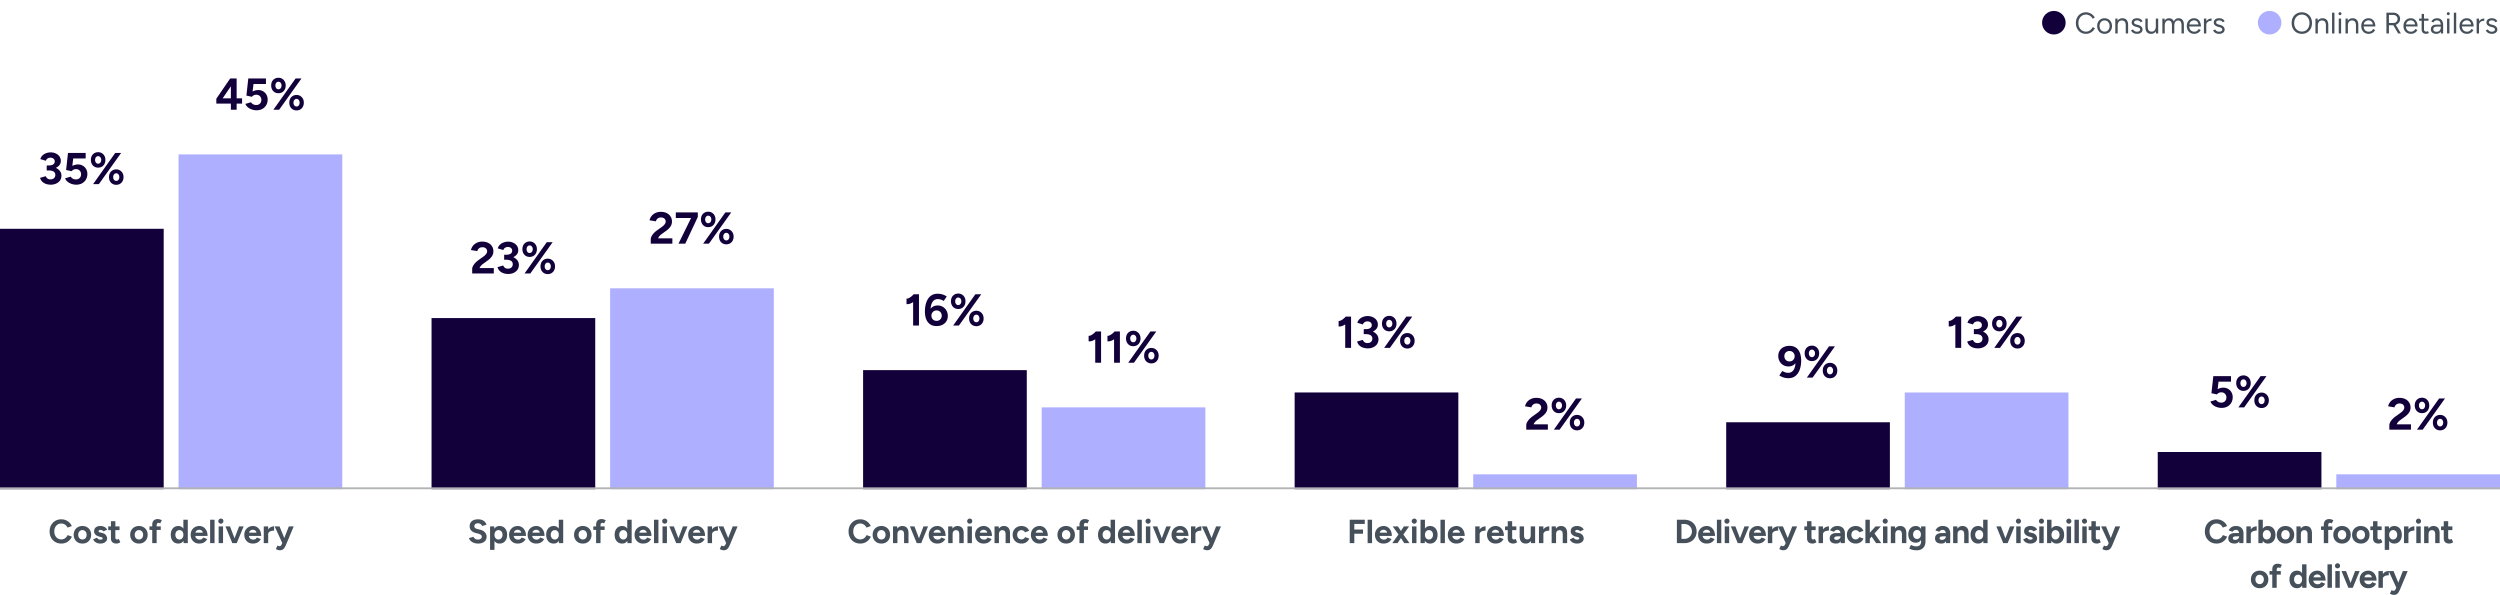
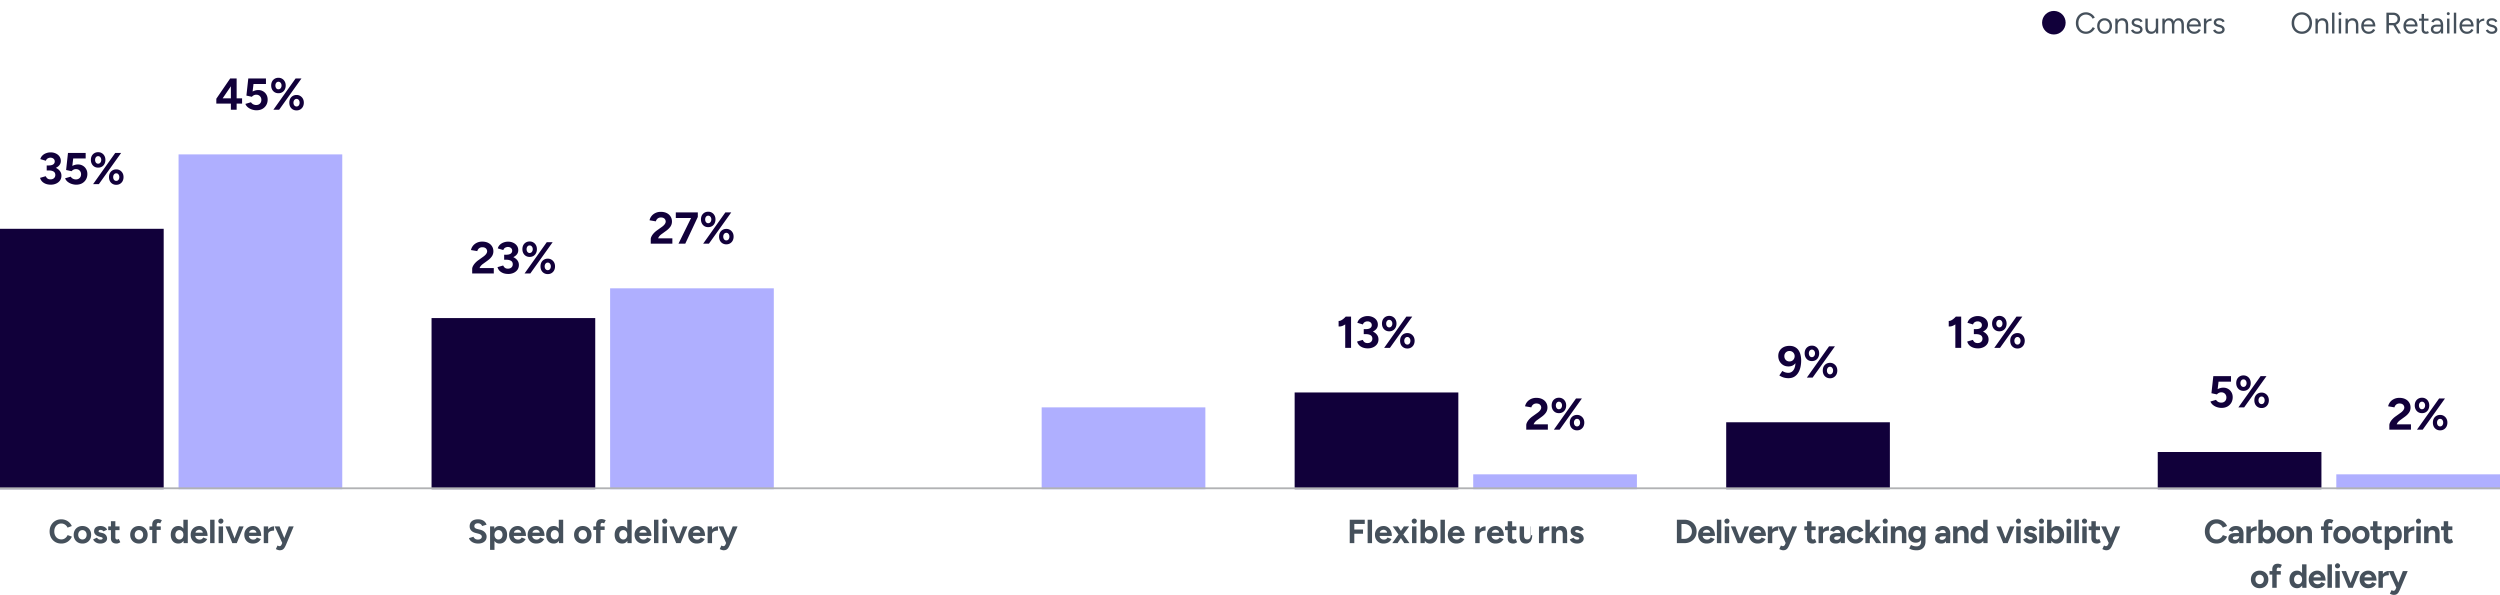
<svg xmlns="http://www.w3.org/2000/svg" xmlns:xlink="http://www.w3.org/1999/xlink" width="1344" height="320" fill="none">
  <style>.B{fill:#45505b}.C{fill:#11003a}.D{fill:#afafff}</style>
  <g clip-path="url(#A)">
    <g class="C">
      <path d="M27.342 99.288c-.992 0-1.888-.144-2.688-.432-.8-.304-1.472-.728-2.016-1.272a4.62 4.62 0 0 1-1.104-1.968l3.024-.888.456.72c.192.272.456.504.792.696s.776.288 1.32.288c.8 0 1.432-.216 1.896-.648.48-.448.72-1.024.72-1.728 0-.48-.12-.904-.36-1.272s-.632-.648-1.176-.84c-.528-.208-1.224-.312-2.088-.312H25.11V89.4h.888c.96 0 1.864.12 2.712.36.848.224 1.592.56 2.232 1.008.656.432 1.168.96 1.536 1.584.368.608.552 1.304.552 2.088 0 1.008-.264 1.88-.792 2.616-.528.72-1.224 1.272-2.088 1.656s-1.8.576-2.808.576zm-2.232-8.256v-2.088h1.008c1.12 0 1.952-.192 2.496-.576s.816-.912.816-1.584a1.89 1.89 0 0 0-.288-1.032c-.192-.304-.464-.544-.816-.72s-.76-.264-1.224-.264c-.304 0-.616.056-.936.168a2.36 2.36 0 0 0-.888.504c-.256.224-.464.552-.624.984l-2.976-.888c.224-.784.608-1.44 1.152-1.968.56-.544 1.224-.952 1.992-1.224.768-.288 1.56-.432 2.376-.432 1.04 0 1.976.2 2.808.6.832.384 1.488.92 1.968 1.608s.72 1.48.72 2.376c0 .768-.184 1.432-.552 1.992s-.872 1.032-1.512 1.416c-.624.384-1.336.672-2.136.864-.8.176-1.632.264-2.496.264h-.888zm15.856 8.256c-.768 0-1.56-.128-2.376-.384-.8-.256-1.528-.64-2.184-1.152a4.6 4.6 0 0 1-1.416-1.896l3-.888c.352.512.768.888 1.248 1.128.496.24 1.008.36 1.536.36.832 0 1.504-.248 2.016-.744.528-.512.792-1.192.792-2.04 0-.784-.256-1.44-.768-1.968-.496-.528-1.16-.792-1.992-.792a2.84 2.84 0 0 0-1.368.336c-.416.224-.736.488-.96.792l-2.952-.648L36.55 82.2h9.504v2.976h-6.696l-.48 4.032c.432-.24.912-.432 1.44-.576.528-.16 1.096-.232 1.704-.216.912 0 1.744.224 2.496.672.752.432 1.344 1.032 1.776 1.8.448.752.672 1.632.672 2.64 0 1.136-.256 2.136-.768 3s-1.216 1.544-2.112 2.04c-.896.48-1.936.72-3.12.72zM50.039 99l11.928-16.8h3.168l-12 16.8h-3.096zm12.456.36c-.752 0-1.424-.176-2.016-.528s-1.056-.84-1.392-1.464c-.32-.64-.48-1.36-.48-2.16 0-.816.16-1.536.48-2.16.336-.624.8-1.112 1.392-1.464s1.264-.528 2.016-.528c.768 0 1.44.184 2.016.552.592.352 1.056.84 1.392 1.464.336.608.504 1.32.504 2.136 0 .8-.168 1.52-.504 2.16-.336.624-.8 1.112-1.392 1.464-.576.352-1.248.528-2.016.528zm0-2.112c.496 0 .896-.192 1.2-.576.304-.4.456-.888.456-1.464s-.152-1.056-.456-1.44c-.304-.4-.704-.6-1.2-.6-.48 0-.88.2-1.2.6-.304.384-.456.864-.456 1.44s.152 1.064.456 1.464c.32.384.72.576 1.2.576zm-9.72-7.128c-.768 0-1.448-.176-2.04-.528-.576-.352-1.032-.84-1.368-1.464-.336-.64-.504-1.36-.504-2.16 0-.816.16-1.536.48-2.16.336-.624.8-1.112 1.392-1.464s1.272-.528 2.04-.528 1.44.184 2.016.552c.592.352 1.048.84 1.368 1.464.336.608.504 1.32.504 2.136 0 .8-.168 1.52-.504 2.16-.32.624-.776 1.112-1.368 1.464s-1.264.528-2.016.528zm-.024-2.112c.496 0 .896-.192 1.2-.576.32-.4.48-.888.48-1.464s-.16-1.056-.48-1.44c-.304-.384-.704-.576-1.2-.576a1.43 1.43 0 0 0-1.176.576c-.304.384-.456.864-.456 1.44s.152 1.064.456 1.464a1.43 1.43 0 0 0 1.176.576zM0 123h88v140H0zm124.12-64v-3.312h-7.824v-2.616l7.44-10.872h3.48v10.68h2.928v2.808h-2.928V59h-3.096zm-4.44-6.12h4.44v-6.504l-4.44 6.504zm18.211 6.408c-.768 0-1.56-.128-2.376-.384-.8-.256-1.528-.64-2.184-1.152a4.6 4.6 0 0 1-1.416-1.896l3-.888c.352.512.768.888 1.248 1.128.496.24 1.008.36 1.536.36.832 0 1.504-.248 2.016-.744.528-.512.792-1.192.792-2.04 0-.784-.256-1.44-.768-1.968-.496-.528-1.16-.792-1.992-.792a2.84 2.84 0 0 0-1.368.336c-.416.224-.736.488-.96.792l-2.952-.648 1.008-9.192h9.504v2.976h-6.696l-.48 4.032c.432-.24.912-.432 1.44-.576.528-.16 1.096-.232 1.704-.216.912 0 1.744.224 2.496.672.752.432 1.344 1.032 1.776 1.8.448.752.672 1.632.672 2.64 0 1.136-.256 2.136-.768 3s-1.216 1.544-2.112 2.04c-.896.48-1.936.72-3.12.72zm9.074-.288l11.928-16.8h3.168l-12 16.8h-3.096zm12.456.36c-.752 0-1.424-.176-2.016-.528s-1.056-.84-1.392-1.464c-.32-.64-.48-1.36-.48-2.16 0-.816.16-1.536.48-2.16.336-.624.8-1.112 1.392-1.464s1.264-.528 2.016-.528c.768 0 1.44.184 2.016.552.592.352 1.056.84 1.392 1.464.336.608.504 1.32.504 2.136 0 .8-.168 1.52-.504 2.16-.336.624-.8 1.112-1.392 1.464-.576.352-1.248.528-2.016.528zm0-2.112c.496 0 .896-.192 1.2-.576.304-.4.456-.888.456-1.464s-.152-1.056-.456-1.44c-.304-.4-.704-.6-1.2-.6-.48 0-.88.2-1.2.6-.304.384-.456.864-.456 1.44s.152 1.064.456 1.464c.32.384.72.576 1.2.576zm-9.72-7.128c-.768 0-1.448-.176-2.04-.528-.576-.352-1.032-.84-1.368-1.464-.336-.64-.504-1.36-.504-2.16 0-.816.16-1.536.48-2.16.336-.624.8-1.112 1.392-1.464s1.272-.528 2.04-.528 1.44.184 2.016.552c.592.352 1.048.84 1.368 1.464.336.608.504 1.32.504 2.136 0 .8-.168 1.52-.504 2.16-.32.624-.776 1.112-1.368 1.464s-1.264.528-2.016.528zm-.024-2.112c.496 0 .896-.192 1.2-.576.32-.4.48-.888.48-1.464s-.16-1.056-.48-1.44c-.304-.384-.704-.576-1.2-.576a1.43 1.43 0 0 0-1.176.576c-.304.384-.456.864-.456 1.44s.152 1.064.456 1.464a1.43 1.43 0 0 0 1.176.576z" />
    </g>
    <path d="M96 83h88v180H96z" class="D" />
    <path d="M32.968 292.216c-1.224 0-2.31-.276-3.258-.828-.948-.564-1.692-1.332-2.232-2.304-.54-.984-.81-2.112-.81-3.384s.27-2.394.81-3.366c.54-.984 1.278-1.752 2.214-2.304.948-.564 2.034-.846 3.258-.846.864 0 1.668.156 2.412.468.744.3 1.392.726 1.944 1.278.564.54.996 1.164 1.296 1.872l-2.286.846c-.204-.444-.474-.828-.81-1.152a3.54 3.54 0 0 0-1.152-.774c-.432-.192-.9-.288-1.404-.288-.732 0-1.386.186-1.962.558-.564.36-1.008.858-1.332 1.494-.312.636-.468 1.374-.468 2.214s.162 1.584.486 2.232c.324.636.774 1.14 1.35 1.512.576.36 1.236.54 1.98.54.516 0 .984-.096 1.404-.288.432-.204.81-.48 1.134-.828.336-.348.606-.75.81-1.206l2.286.828c-.3.732-.732 1.38-1.296 1.944a5.86 5.86 0 0 1-1.944 1.314 6.22 6.22 0 0 1-2.43.468zm11.369 0c-.912 0-1.728-.198-2.448-.594a4.48 4.48 0 0 1-1.674-1.674c-.396-.708-.594-1.524-.594-2.448s.198-1.74.594-2.448.948-1.26 1.656-1.656c.708-.408 1.518-.612 2.43-.612.924 0 1.74.204 2.448.612.708.396 1.26.948 1.656 1.656s.594 1.524.594 2.448-.198 1.74-.594 2.448a4.35 4.35 0 0 1-1.656 1.674c-.696.396-1.5.594-2.412.594zm0-2.196c.444 0 .834-.108 1.17-.324s.594-.51.774-.882c.192-.384.288-.822.288-1.314s-.096-.924-.288-1.296c-.192-.384-.462-.684-.81-.9-.336-.216-.726-.324-1.17-.324-.432 0-.822.108-1.17.324-.336.216-.6.516-.792.9-.192.372-.288.804-.288 1.296s.096.93.288 1.314a2.21 2.21 0 0 0 .81.882c.348.216.744.324 1.188.324zm9.595 2.196a5.09 5.09 0 0 1-1.62-.252c-.504-.18-.948-.432-1.332-.756-.384-.336-.684-.744-.9-1.224l2.034-.936c.18.288.426.54.738.756.312.204.672.306 1.08.306.396 0 .702-.054.918-.162.216-.12.324-.288.324-.504a.49.49 0 0 0-.27-.468c-.168-.108-.402-.198-.702-.27l-.828-.216c-.864-.228-1.548-.588-2.052-1.08-.492-.504-.738-1.08-.738-1.728 0-.924.294-1.638.882-2.142.6-.504 1.446-.756 2.538-.756a4.71 4.71 0 0 1 1.566.252c.492.168.912.402 1.26.702a2.35 2.35 0 0 1 .72 1.044l-1.962.9c-.084-.24-.288-.432-.612-.576-.324-.156-.648-.234-.972-.234s-.576.072-.756.216c-.168.132-.252.318-.252.558 0 .156.084.288.252.396.168.096.408.18.72.252l1.17.288c.588.144 1.056.378 1.404.702.36.312.618.666.774 1.062.168.384.252.762.252 1.134 0 .54-.162 1.02-.486 1.44-.312.408-.744.726-1.296.954-.54.228-1.158.342-1.854.342zm8.727 0c-.996 0-1.752-.246-2.268-.738-.504-.492-.756-1.194-.756-2.106v-9.18h2.376v8.658c0 .384.084.678.252.882.168.192.414.288.738.288a1.26 1.26 0 0 0 .396-.072c.144-.06.294-.144.45-.252l.828 1.782c-.288.216-.612.39-.972.522-.348.144-.696.216-1.044.216zm-4.482-7.2V283h6.084v2.016h-6.084zm16.535 7.2c-.912 0-1.728-.198-2.448-.594a4.48 4.48 0 0 1-1.674-1.674c-.396-.708-.594-1.524-.594-2.448s.198-1.74.594-2.448.948-1.26 1.656-1.656c.708-.408 1.518-.612 2.43-.612.924 0 1.74.204 2.448.612.708.396 1.26.948 1.656 1.656s.594 1.524.594 2.448-.198 1.74-.594 2.448a4.35 4.35 0 0 1-1.656 1.674c-.696.396-1.5.594-2.412.594zm0-2.196c.444 0 .834-.108 1.17-.324s.594-.51.774-.882c.192-.384.288-.822.288-1.314s-.096-.924-.288-1.296c-.192-.384-.462-.684-.81-.9-.336-.216-.726-.324-1.17-.324-.432 0-.822.108-1.17.324-.336.216-.6.516-.792.9-.192.372-.288.804-.288 1.296s.096.93.288 1.314a2.21 2.21 0 0 0 .81.882c.348.216.744.324 1.188.324zm7.129 1.98v-9.9c0-.96.246-1.704.738-2.232.492-.54 1.242-.81 2.25-.81a3.68 3.68 0 0 1 1.098.18c.396.12.756.264 1.08.432l-.882 1.71c-.192-.096-.366-.168-.522-.216s-.3-.072-.432-.072c-.324 0-.564.114-.72.342-.156.216-.234.57-.234 1.062V292h-2.376zm-1.494-7.092V283h6.084v1.908h-6.084zM98.705 292l-.126-1.674V279.4h2.376V292h-2.251zm-2.826.216c-.828 0-1.548-.192-2.16-.576-.6-.384-1.068-.93-1.404-1.638s-.504-1.542-.504-2.502c0-.972.168-1.806.504-2.502.336-.708.804-1.254 1.404-1.638.612-.384 1.332-.576 2.16-.576.756 0 1.392.192 1.908.576.528.384.93.93 1.206 1.638.276.696.414 1.53.414 2.502 0 .96-.138 1.794-.414 2.502s-.678 1.254-1.206 1.638c-.516.384-1.152.576-1.908.576zm.612-2.178a1.85 1.85 0 0 0 1.08-.324 2.15 2.15 0 0 0 .756-.9c.18-.384.27-.822.27-1.314s-.09-.93-.27-1.314-.432-.678-.756-.882a1.88 1.88 0 0 0-1.098-.324c-.432 0-.81.108-1.134.324-.324.204-.582.498-.774.882s-.288.822-.288 1.314.096.93.288 1.314.45.684.774.9c.336.216.72.324 1.152.324zm10.579 2.178c-.888 0-1.674-.198-2.358-.594a4.43 4.43 0 0 1-1.62-1.674c-.384-.708-.576-1.524-.576-2.448s.198-1.74.594-2.448c.408-.708.96-1.26 1.656-1.656.708-.408 1.518-.612 2.43-.612.792 0 1.518.21 2.178.63.672.408 1.206 1.014 1.602 1.818.408.792.612 1.758.612 2.898h-6.822l.216-.216c0 .444.108.834.324 1.17a2.38 2.38 0 0 0 .864.756 2.69 2.69 0 0 0 1.152.252c.492 0 .894-.102 1.206-.306.312-.216.552-.492.72-.828l2.124.828a4.46 4.46 0 0 1-.99 1.314c-.396.36-.87.636-1.422.828s-1.182.288-1.89.288zm-1.962-5.634l-.216-.216h4.338l-.198.216c0-.432-.102-.774-.306-1.026-.204-.264-.456-.456-.756-.576a2.19 2.19 0 0 0-.846-.18c-.276 0-.57.06-.882.18s-.582.312-.81.576c-.216.252-.324.594-.324 1.026zm7.86 5.418v-12.6h2.376V292h-2.376zm4.574 0v-9h2.376v9h-2.376zm1.188-10.458a1.34 1.34 0 0 1-.954-.396 1.33 1.33 0 0 1-.414-.972 1.27 1.27 0 0 1 .414-.954 1.31 1.31 0 0 1 .954-.414 1.27 1.27 0 0 1 1.368 1.368 1.33 1.33 0 0 1-.414.972 1.3 1.3 0 0 1-.954.396zM125.097 292l3.42-9h2.448l-3.69 9h-2.178zm-.198 0l-3.69-9h2.448l3.42 9h-2.178zm10.999.216c-.888 0-1.674-.198-2.358-.594a4.43 4.43 0 0 1-1.62-1.674c-.384-.708-.576-1.524-.576-2.448s.198-1.74.594-2.448c.408-.708.96-1.26 1.656-1.656.708-.408 1.518-.612 2.43-.612.792 0 1.518.21 2.178.63.672.408 1.206 1.014 1.602 1.818.408.792.612 1.758.612 2.898h-6.822l.216-.216c0 .444.108.834.324 1.17a2.38 2.38 0 0 0 .864.756 2.69 2.69 0 0 0 1.152.252c.492 0 .894-.102 1.206-.306.312-.216.552-.492.72-.828l2.124.828a4.46 4.46 0 0 1-.99 1.314c-.396.36-.87.636-1.422.828s-1.182.288-1.89.288zm-1.962-5.634l-.216-.216h4.338l-.198.216c0-.432-.102-.774-.306-1.026-.204-.264-.456-.456-.756-.576a2.19 2.19 0 0 0-.846-.18c-.276 0-.57.06-.882.18s-.582.312-.81.576c-.216.252-.324.594-.324 1.026zm9.535.684c0-.972.186-1.776.558-2.412.384-.636.87-1.11 1.458-1.422.6-.312 1.224-.468 1.872-.468v2.304a6.02 6.02 0 0 0-1.566.198c-.48.132-.87.348-1.17.648s-.45.684-.45 1.152h-.702zM141.797 292v-9h2.376v9h-2.376zm8.62 3.816c-.324 0-.684-.066-1.08-.198-.384-.12-.726-.264-1.026-.432l.882-1.926c.204.108.39.192.558.252.18.072.336.108.468.108a1.08 1.08 0 0 0 .666-.216 1.4 1.4 0 0 0 .468-.594l1.062-2.502 2.862-7.308h2.61l-4.086 9.774a12.16 12.16 0 0 1-.792 1.584c-.276.468-.618.828-1.026 1.08-.396.252-.918.378-1.566.378zm1.368-3.816l-4.122-9h2.61l3.006 7.308.774 1.692h-2.268z" class="B" />
    <g class="C">
      <path d="M253.845 147v-2.424c0-.464.144-.976.432-1.536s.688-1.12 1.2-1.68 1.112-1.08 1.8-1.56l2.544-1.824a6.83 6.83 0 0 0 .984-.816c.32-.304.576-.632.768-.984.208-.368.312-.72.312-1.056a2.1 2.1 0 0 0-.312-1.128c-.192-.336-.48-.6-.864-.792s-.856-.288-1.416-.288c-.48 0-.912.096-1.296.288a2.66 2.66 0 0 0-.912.768 2.95 2.95 0 0 0-.504 1.032l-3.384-.576a5.36 5.36 0 0 1 1.032-2.232c.528-.688 1.216-1.24 2.064-1.656.864-.432 1.84-.648 2.928-.648 1.248 0 2.32.224 3.216.672s1.584 1.064 2.064 1.848c.496.768.744 1.664.744 2.688 0 1.04-.288 1.968-.864 2.784-.56.8-1.336 1.552-2.328 2.256l-2.28 1.656c-.464.32-.864.672-1.2 1.056a4.16 4.16 0 0 0-.768 1.272h7.656V147h-11.616zm19.419.288c-.992 0-1.888-.144-2.688-.432-.8-.304-1.472-.728-2.016-1.272a4.62 4.62 0 0 1-1.104-1.968l3.024-.888.456.72c.192.272.456.504.792.696s.776.288 1.32.288c.8 0 1.432-.216 1.896-.648.48-.448.72-1.024.72-1.728 0-.48-.12-.904-.36-1.272s-.632-.648-1.176-.84c-.528-.208-1.224-.312-2.088-.312h-1.008V137.4h.888c.96 0 1.864.12 2.712.36.848.224 1.592.56 2.232 1.008.656.432 1.168.96 1.536 1.584.368.608.552 1.304.552 2.088 0 1.008-.264 1.88-.792 2.616-.528.72-1.224 1.272-2.088 1.656s-1.8.576-2.808.576zm-2.232-8.256v-2.088h1.008c1.12 0 1.952-.192 2.496-.576s.816-.912.816-1.584a1.89 1.89 0 0 0-.288-1.032c-.192-.304-.464-.544-.816-.72s-.76-.264-1.224-.264c-.304 0-.616.056-.936.168a2.36 2.36 0 0 0-.888.504c-.256.224-.464.552-.624.984l-2.976-.888c.224-.784.608-1.44 1.152-1.968.56-.544 1.224-.952 1.992-1.224.768-.288 1.56-.432 2.376-.432 1.04 0 1.976.2 2.808.6.832.384 1.488.92 1.968 1.608s.72 1.48.72 2.376c0 .768-.184 1.432-.552 1.992s-.872 1.032-1.512 1.416c-.624.384-1.336.672-2.136.864-.8.176-1.632.264-2.496.264h-.888zM282.015 147l11.928-16.8h3.168l-12 16.8h-3.096zm12.456.36c-.752 0-1.424-.176-2.016-.528s-1.056-.84-1.392-1.464c-.32-.64-.48-1.36-.48-2.16 0-.816.16-1.536.48-2.16.336-.624.8-1.112 1.392-1.464s1.264-.528 2.016-.528c.768 0 1.44.184 2.016.552.592.352 1.056.84 1.392 1.464.336.608.504 1.32.504 2.136 0 .8-.168 1.52-.504 2.16-.336.624-.8 1.112-1.392 1.464-.576.352-1.248.528-2.016.528zm0-2.112c.496 0 .896-.192 1.2-.576.304-.4.456-.888.456-1.464s-.152-1.056-.456-1.44c-.304-.4-.704-.6-1.2-.6-.48 0-.88.2-1.2.6-.304.384-.456.864-.456 1.44s.152 1.064.456 1.464c.32.384.72.576 1.2.576zm-9.72-7.128c-.768 0-1.448-.176-2.04-.528-.576-.352-1.032-.84-1.368-1.464-.336-.64-.504-1.36-.504-2.16 0-.816.16-1.536.48-2.16.336-.624.8-1.112 1.392-1.464s1.272-.528 2.04-.528 1.44.184 2.016.552c.592.352 1.048.84 1.368 1.464.336.608.504 1.32.504 2.136 0 .8-.168 1.52-.504 2.16-.32.624-.776 1.112-1.368 1.464s-1.264.528-2.016.528zm-.024-2.112c.496 0 .896-.192 1.2-.576.32-.4.48-.888.48-1.464s-.16-1.056-.48-1.44c-.304-.384-.704-.576-1.2-.576a1.43 1.43 0 0 0-1.176.576c-.304.384-.456.864-.456 1.44s.152 1.064.456 1.464a1.43 1.43 0 0 0 1.176.576zM232 171h88v92h-88zm117.845-40v-2.424c0-.464.144-.976.432-1.536s.688-1.12 1.2-1.68 1.112-1.08 1.8-1.56l2.544-1.824a6.83 6.83 0 0 0 .984-.816c.32-.304.576-.632.768-.984.208-.368.312-.72.312-1.056a2.1 2.1 0 0 0-.312-1.128c-.192-.336-.48-.6-.864-.792s-.856-.288-1.416-.288c-.48 0-.912.096-1.296.288a2.66 2.66 0 0 0-.912.768 2.95 2.95 0 0 0-.504 1.032l-3.384-.576a5.36 5.36 0 0 1 1.032-2.232c.528-.688 1.216-1.24 2.064-1.656.864-.432 1.84-.648 2.928-.648 1.248 0 2.32.224 3.216.672s1.584 1.064 2.064 1.848c.496.768.744 1.664.744 2.688 0 1.04-.288 1.968-.864 2.784-.56.8-1.336 1.552-2.328 2.256l-2.28 1.656c-.464.32-.864.672-1.2 1.056a4.16 4.16 0 0 0-.768 1.272h7.656V131h-11.616zm14.907 0l6.912-14.088 3.48-.288L368.4 131h-3.648zm-1.44-13.8v-3h11.832v2.424l-3.336.576h-8.496zm14.703 13.8l11.928-16.8h3.168l-12 16.8h-3.096zm12.456.36c-.752 0-1.424-.176-2.016-.528s-1.056-.84-1.392-1.464c-.32-.64-.48-1.36-.48-2.16 0-.816.16-1.536.48-2.16.336-.624.8-1.112 1.392-1.464s1.264-.528 2.016-.528c.768 0 1.44.184 2.016.552.592.352 1.056.84 1.392 1.464.336.608.504 1.32.504 2.136 0 .8-.168 1.52-.504 2.16-.336.624-.8 1.112-1.392 1.464-.576.352-1.248.528-2.016.528zm0-2.112c.496 0 .896-.192 1.2-.576.304-.4.456-.888.456-1.464s-.152-1.056-.456-1.44c-.304-.4-.704-.6-1.2-.6-.48 0-.88.2-1.2.6-.304.384-.456.864-.456 1.44s.152 1.064.456 1.464c.32.384.72.576 1.2.576zm-9.72-7.128c-.768 0-1.448-.176-2.04-.528-.576-.352-1.032-.84-1.368-1.464-.336-.64-.504-1.36-.504-2.16 0-.816.16-1.536.48-2.16.336-.624.8-1.112 1.392-1.464s1.272-.528 2.04-.528 1.44.184 2.016.552c.592.352 1.048.84 1.368 1.464.336.608.504 1.32.504 2.136 0 .8-.168 1.52-.504 2.16-.32.624-.776 1.112-1.368 1.464s-1.264.528-2.016.528zm-.024-2.112c.496 0 .896-.192 1.2-.576.32-.4.48-.888.48-1.464s-.16-1.056-.48-1.44c-.304-.384-.704-.576-1.2-.576a1.43 1.43 0 0 0-1.176.576c-.304.384-.456.864-.456 1.44s.152 1.064.456 1.464a1.43 1.43 0 0 0 1.176.576z" />
    </g>
    <path d="M328 155h88v108h-88z" class="D" />
    <path d="M257.009 292.216c-.636 0-1.23-.078-1.782-.234s-1.044-.372-1.476-.648c-.432-.288-.792-.606-1.08-.954-.276-.348-.456-.714-.54-1.098l2.412-.72c.156.408.432.762.828 1.062.396.288.894.438 1.494.45.636.012 1.152-.126 1.548-.414.408-.288.612-.66.612-1.116 0-.396-.162-.726-.486-.99-.312-.276-.744-.486-1.296-.63l-1.638-.432c-.612-.156-1.152-.39-1.62-.702a3.57 3.57 0 0 1-1.098-1.188c-.264-.468-.396-1.014-.396-1.638 0-1.188.39-2.112 1.17-2.772.792-.672 1.908-1.008 3.348-1.008.804 0 1.506.12 2.106.36.612.228 1.122.558 1.53.99s.72.942.936 1.53l-2.394.738c-.144-.408-.408-.756-.792-1.044s-.87-.432-1.458-.432c-.6 0-1.074.138-1.422.414-.336.276-.504.666-.504 1.17 0 .396.132.708.396.936.276.228.648.402 1.116.522l1.656.414c1.08.264 1.92.738 2.52 1.422s.9 1.446.9 2.286c0 .744-.18 1.398-.54 1.962-.36.552-.882.984-1.566 1.296s-1.512.468-2.484.468zm6.452 3.384V283h2.232l.144 1.656V295.6h-2.376zm5.094-3.384c-.756 0-1.398-.192-1.926-.576-.516-.384-.912-.93-1.188-1.638s-.414-1.542-.414-2.502c0-.972.138-1.806.414-2.502.276-.708.672-1.254 1.188-1.638.528-.384 1.17-.576 1.926-.576.828 0 1.542.192 2.142.576.612.384 1.086.93 1.422 1.638.336.696.504 1.53.504 2.502 0 .96-.168 1.794-.504 2.502s-.81 1.254-1.422 1.638c-.6.384-1.314.576-2.142.576zm-.612-2.178c.432 0 .81-.108 1.134-.324.336-.216.6-.516.792-.9s.288-.822.288-1.314-.096-.93-.288-1.314c-.18-.384-.438-.678-.774-.882-.324-.216-.702-.324-1.134-.324-.408 0-.774.108-1.098.324a2.15 2.15 0 0 0-.756.9c-.18.372-.27.804-.27 1.296s.09.93.27 1.314.426.684.738.9c.324.216.69.324 1.098.324zm10.306 2.178c-.888 0-1.674-.198-2.358-.594a4.43 4.43 0 0 1-1.62-1.674c-.384-.708-.576-1.524-.576-2.448s.198-1.74.594-2.448c.408-.708.96-1.26 1.656-1.656.708-.408 1.518-.612 2.43-.612.792 0 1.518.21 2.178.63.672.408 1.206 1.014 1.602 1.818.408.792.612 1.758.612 2.898h-6.822l.216-.216c0 .444.108.834.324 1.17a2.38 2.38 0 0 0 .864.756 2.69 2.69 0 0 0 1.152.252c.492 0 .894-.102 1.206-.306.312-.216.552-.492.72-.828l2.124.828a4.46 4.46 0 0 1-.99 1.314c-.396.36-.87.636-1.422.828s-1.182.288-1.89.288zm-1.962-5.634l-.216-.216h4.338l-.198.216c0-.432-.102-.774-.306-1.026-.204-.264-.456-.456-.756-.576a2.19 2.19 0 0 0-.846-.18c-.276 0-.57.06-.882.18s-.582.312-.81.576c-.216.252-.324.594-.324 1.026zm11.929 5.634c-.888 0-1.674-.198-2.358-.594a4.43 4.43 0 0 1-1.62-1.674c-.384-.708-.576-1.524-.576-2.448s.198-1.74.594-2.448c.408-.708.96-1.26 1.656-1.656.708-.408 1.518-.612 2.43-.612.792 0 1.518.21 2.178.63.672.408 1.206 1.014 1.602 1.818.408.792.612 1.758.612 2.898h-6.822l.216-.216c0 .444.108.834.324 1.17a2.38 2.38 0 0 0 .864.756 2.69 2.69 0 0 0 1.152.252c.492 0 .894-.102 1.206-.306.312-.216.552-.492.72-.828l2.124.828a4.46 4.46 0 0 1-.99 1.314c-.396.36-.87.636-1.422.828s-1.182.288-1.89.288zm-1.962-5.634l-.216-.216h4.338l-.198.216c0-.432-.102-.774-.306-1.026-.204-.264-.456-.456-.756-.576a2.19 2.19 0 0 0-.846-.18c-.276 0-.57.06-.882.18s-.582.312-.81.576c-.216.252-.324.594-.324 1.026zM300.523 292l-.126-1.674V279.4h2.376V292h-2.25zm-2.826.216c-.828 0-1.548-.192-2.16-.576-.6-.384-1.068-.93-1.404-1.638s-.504-1.542-.504-2.502c0-.972.168-1.806.504-2.502.336-.708.804-1.254 1.404-1.638.612-.384 1.332-.576 2.16-.576.756 0 1.392.192 1.908.576.528.384.93.93 1.206 1.638.276.696.414 1.53.414 2.502 0 .96-.138 1.794-.414 2.502s-.678 1.254-1.206 1.638c-.516.384-1.152.576-1.908.576zm.612-2.178a1.85 1.85 0 0 0 1.08-.324 2.15 2.15 0 0 0 .756-.9c.18-.384.27-.822.27-1.314s-.09-.93-.27-1.314-.432-.678-.756-.882a1.88 1.88 0 0 0-1.098-.324c-.432 0-.81.108-1.134.324-.324.204-.582.498-.774.882s-.288.822-.288 1.314.096.93.288 1.314.45.684.774.9c.336.216.72.324 1.152.324zm15.03 2.178c-.912 0-1.728-.198-2.448-.594a4.48 4.48 0 0 1-1.674-1.674c-.396-.708-.594-1.524-.594-2.448s.198-1.74.594-2.448.948-1.26 1.656-1.656c.708-.408 1.518-.612 2.43-.612.924 0 1.74.204 2.448.612.708.396 1.26.948 1.656 1.656s.594 1.524.594 2.448-.198 1.74-.594 2.448a4.35 4.35 0 0 1-1.656 1.674c-.696.396-1.5.594-2.412.594zm0-2.196c.444 0 .834-.108 1.17-.324s.594-.51.774-.882c.192-.384.288-.822.288-1.314s-.096-.924-.288-1.296c-.192-.384-.462-.684-.81-.9-.336-.216-.726-.324-1.17-.324-.432 0-.822.108-1.17.324-.336.216-.6.516-.792.9-.192.372-.288.804-.288 1.296s.096.93.288 1.314a2.21 2.21 0 0 0 .81.882c.348.216.744.324 1.188.324zm7.129 1.98v-9.9c0-.96.246-1.704.738-2.232.492-.54 1.242-.81 2.25-.81a3.68 3.68 0 0 1 1.098.18c.396.12.756.264 1.08.432l-.882 1.71c-.192-.096-.366-.168-.522-.216s-.3-.072-.432-.072c-.324 0-.564.114-.72.342-.156.216-.234.57-.234 1.062V292h-2.376zm-1.494-7.092V283h6.084v1.908h-6.084zM337.331 292l-.126-1.674V279.4h2.376V292h-2.25zm-2.826.216c-.828 0-1.548-.192-2.16-.576-.6-.384-1.068-.93-1.404-1.638s-.504-1.542-.504-2.502c0-.972.168-1.806.504-2.502.336-.708.804-1.254 1.404-1.638.612-.384 1.332-.576 2.16-.576.756 0 1.392.192 1.908.576.528.384.93.93 1.206 1.638.276.696.414 1.53.414 2.502 0 .96-.138 1.794-.414 2.502s-.678 1.254-1.206 1.638c-.516.384-1.152.576-1.908.576zm.612-2.178a1.85 1.85 0 0 0 1.08-.324 2.15 2.15 0 0 0 .756-.9c.18-.384.27-.822.27-1.314s-.09-.93-.27-1.314-.432-.678-.756-.882a1.88 1.88 0 0 0-1.098-.324c-.432 0-.81.108-1.134.324-.324.204-.582.498-.774.882s-.288.822-.288 1.314.096.93.288 1.314.45.684.774.9c.336.216.72.324 1.152.324zm10.58 2.178c-.888 0-1.674-.198-2.358-.594a4.43 4.43 0 0 1-1.62-1.674c-.384-.708-.576-1.524-.576-2.448s.198-1.74.594-2.448c.408-.708.96-1.26 1.656-1.656.708-.408 1.518-.612 2.43-.612.792 0 1.518.21 2.178.63.672.408 1.206 1.014 1.602 1.818.408.792.612 1.758.612 2.898h-6.822l.216-.216c0 .444.108.834.324 1.17a2.38 2.38 0 0 0 .864.756 2.69 2.69 0 0 0 1.152.252c.492 0 .894-.102 1.206-.306.312-.216.552-.492.72-.828l2.124.828a4.46 4.46 0 0 1-.99 1.314c-.396.36-.87.636-1.422.828s-1.182.288-1.89.288zm-1.962-5.634l-.216-.216h4.338l-.198.216c0-.432-.102-.774-.306-1.026-.204-.264-.456-.456-.756-.576a2.19 2.19 0 0 0-.846-.18c-.276 0-.57.06-.882.18s-.582.312-.81.576c-.216.252-.324.594-.324 1.026zm7.86 5.418v-12.6h2.376V292h-2.376zm4.574 0v-9h2.376v9h-2.376zm1.188-10.458a1.34 1.34 0 0 1-.954-.396 1.33 1.33 0 0 1-.414-.972 1.27 1.27 0 0 1 .414-.954 1.31 1.31 0 0 1 .954-.414 1.27 1.27 0 0 1 1.368 1.368 1.33 1.33 0 0 1-.414.972 1.3 1.3 0 0 1-.954.396zM363.724 292l3.42-9h2.448l-3.69 9h-2.178zm-.198 0l-3.69-9h2.448l3.42 9h-2.178zm10.999.216c-.888 0-1.674-.198-2.358-.594a4.43 4.43 0 0 1-1.62-1.674c-.384-.708-.576-1.524-.576-2.448s.198-1.74.594-2.448c.408-.708.96-1.26 1.656-1.656.708-.408 1.518-.612 2.43-.612.792 0 1.518.21 2.178.63.672.408 1.206 1.014 1.602 1.818.408.792.612 1.758.612 2.898h-6.822l.216-.216c0 .444.108.834.324 1.17a2.38 2.38 0 0 0 .864.756 2.69 2.69 0 0 0 1.152.252c.492 0 .894-.102 1.206-.306.312-.216.552-.492.72-.828l2.124.828a4.46 4.46 0 0 1-.99 1.314c-.396.36-.87.636-1.422.828s-1.182.288-1.89.288zm-1.962-5.634l-.216-.216h4.338l-.198.216c0-.432-.102-.774-.306-1.026-.204-.264-.456-.456-.756-.576a2.19 2.19 0 0 0-.846-.18c-.276 0-.57.06-.882.18s-.582.312-.81.576c-.216.252-.324.594-.324 1.026zm9.534.684c0-.972.186-1.776.558-2.412.384-.636.87-1.11 1.458-1.422.6-.312 1.224-.468 1.872-.468v2.304a6.02 6.02 0 0 0-1.566.198c-.48.132-.87.348-1.17.648s-.45.684-.45 1.152h-.702zM380.423 292v-9h2.376v9h-2.376zm8.621 3.816c-.324 0-.684-.066-1.08-.198-.384-.12-.726-.264-1.026-.432l.882-1.926c.204.108.39.192.558.252.18.072.336.108.468.108a1.08 1.08 0 0 0 .666-.216 1.4 1.4 0 0 0 .468-.594l1.062-2.502 2.862-7.308h2.61l-4.086 9.774a12.16 12.16 0 0 1-.792 1.584c-.276.468-.618.828-1.026 1.08-.396.252-.918.378-1.566.378zm1.368-3.816l-4.122-9h2.61l3.006 7.308.774 1.692h-2.268z" class="B" />
    <g class="C">
-       <path d="M490.895 175v-15.048l.312-1.752h2.832V175h-3.144zm-3.552-11.496v-2.976c.4.032.832-.064 1.296-.288.464-.24.92-.544 1.368-.912.464-.384.864-.768 1.2-1.152l2.088 2.04c-.576.64-1.184 1.224-1.824 1.752-.64.512-1.304.912-1.992 1.2-.672.288-1.384.4-2.136.336zm16.173 11.784c-1.136 0-2.104-.2-2.904-.6-.784-.416-1.432-.984-1.944-1.704-.496-.72-.864-1.552-1.104-2.496-.224-.96-.336-1.992-.336-3.096 0-1.28.136-2.488.408-3.624.272-1.152.68-2.168 1.224-3.048.56-.88 1.272-1.568 2.136-2.064s1.904-.744 3.12-.744c.88 0 1.736.128 2.568.384.848.256 1.608.624 2.28 1.104l-1.632 2.4c-.496-.352-1.032-.608-1.608-.768-.56-.16-1.08-.24-1.56-.24-1.232 0-2.2.544-2.904 1.632s-1.04 2.808-1.008 5.16l-.648-.456a4.71 4.71 0 0 1 1.704-2.112c.768-.528 1.68-.792 2.736-.792 1.072 0 2.016.248 2.832.744.832.496 1.48 1.176 1.944 2.04.48.848.72 1.8.72 2.856 0 1.04-.248 1.976-.744 2.808-.496.816-1.2 1.456-2.112 1.92-.896.464-1.952.696-3.168.696zm0-2.784c.528 0 1-.12 1.416-.36a2.64 2.64 0 0 0 .984-.984c.24-.416.36-.896.36-1.44s-.12-1.024-.36-1.44a2.59 2.59 0 0 0-.984-1.008c-.416-.256-.888-.384-1.416-.384a2.77 2.77 0 0 0-1.44.384 2.59 2.59 0 0 0-.984 1.008c-.24.416-.36.896-.36 1.44s.12 1.024.36 1.44a2.64 2.64 0 0 0 .984.984c.432.24.912.36 1.44.36zm8.906 2.496l11.928-16.8h3.168l-12 16.8h-3.096zm12.456.36c-.752 0-1.424-.176-2.016-.528s-1.056-.84-1.392-1.464c-.32-.64-.48-1.36-.48-2.16 0-.816.16-1.536.48-2.16.336-.624.8-1.112 1.392-1.464s1.264-.528 2.016-.528c.768 0 1.44.184 2.016.552.592.352 1.056.84 1.392 1.464.336.608.504 1.32.504 2.136 0 .8-.168 1.52-.504 2.16-.336.624-.8 1.112-1.392 1.464-.576.352-1.248.528-2.016.528zm0-2.112c.496 0 .896-.192 1.2-.576.304-.4.456-.888.456-1.464s-.152-1.056-.456-1.44c-.304-.4-.704-.6-1.2-.6-.48 0-.88.2-1.2.6-.304.384-.456.864-.456 1.44s.152 1.064.456 1.464c.32.384.72.576 1.2.576zm-9.72-7.128c-.768 0-1.448-.176-2.04-.528-.576-.352-1.032-.84-1.368-1.464-.336-.64-.504-1.36-.504-2.16 0-.816.16-1.536.48-2.16.336-.624.8-1.112 1.392-1.464s1.272-.528 2.04-.528 1.44.184 2.016.552c.592.352 1.048.84 1.368 1.464.336.608.504 1.32.504 2.136 0 .8-.168 1.52-.504 2.16-.32.624-.776 1.112-1.368 1.464s-1.264.528-2.016.528zm-.024-2.112c.496 0 .896-.192 1.2-.576.32-.4.48-.888.48-1.464s-.16-1.056-.48-1.44c-.304-.384-.704-.576-1.2-.576a1.43 1.43 0 0 0-1.176.576c-.304.384-.456.864-.456 1.44s.152 1.064.456 1.464a1.43 1.43 0 0 0 1.176.576zM464 199h88v64h-88zm124.793-4v-15.048l.312-1.752h2.832V195h-3.144zm-3.552-11.496v-2.976c.4.032.832-.064 1.296-.288.464-.24.92-.544 1.368-.912.464-.384.864-.768 1.2-1.152l2.088 2.04c-.576.64-1.184 1.224-1.824 1.752-.64.512-1.304.912-1.992 1.2-.672.288-1.384.4-2.136.336zM598.918 195v-15.048l.312-1.752h2.832V195h-3.144zm-3.552-11.496v-2.976c.4.032.832-.064 1.296-.288.464-.24.92-.544 1.368-.912.464-.384.864-.768 1.2-1.152l2.088 2.04c-.576.64-1.184 1.224-1.824 1.752-.64.512-1.304.912-1.992 1.2-.672.288-1.384.4-2.136.336zM606.523 195l11.928-16.8h3.168l-12 16.8h-3.096zm12.456.36c-.752 0-1.424-.176-2.016-.528s-1.056-.84-1.392-1.464c-.32-.64-.48-1.36-.48-2.16 0-.816.16-1.536.48-2.16.336-.624.8-1.112 1.392-1.464s1.264-.528 2.016-.528c.768 0 1.44.184 2.016.552.592.352 1.056.84 1.392 1.464.336.608.504 1.32.504 2.136 0 .8-.168 1.52-.504 2.16-.336.624-.8 1.112-1.392 1.464-.576.352-1.248.528-2.016.528zm0-2.112c.496 0 .896-.192 1.2-.576.304-.4.456-.888.456-1.464s-.152-1.056-.456-1.44c-.304-.4-.704-.6-1.2-.6-.48 0-.88.2-1.2.6-.304.384-.456.864-.456 1.44s.152 1.064.456 1.464c.32.384.72.576 1.2.576zm-9.72-7.128c-.768 0-1.448-.176-2.04-.528-.576-.352-1.032-.84-1.368-1.464-.336-.64-.504-1.36-.504-2.16 0-.816.16-1.536.48-2.16.336-.624.8-1.112 1.392-1.464s1.272-.528 2.04-.528 1.44.184 2.016.552c.592.352 1.048.84 1.368 1.464.336.608.504 1.32.504 2.136 0 .8-.168 1.52-.504 2.16-.32.624-.776 1.112-1.368 1.464s-1.264.528-2.016.528zm-.024-2.112c.496 0 .896-.192 1.2-.576.32-.4.48-.888.48-1.464s-.16-1.056-.48-1.44c-.304-.384-.704-.576-1.2-.576a1.43 1.43 0 0 0-1.176.576c-.304.384-.456.864-.456 1.44s.152 1.064.456 1.464a1.43 1.43 0 0 0 1.176.576z" />
-     </g>
+       </g>
    <path d="M560 219h88v44h-88z" class="D" />
-     <path d="M462.48 292.216c-1.224 0-2.31-.276-3.258-.828-.948-.564-1.692-1.332-2.232-2.304-.54-.984-.81-2.112-.81-3.384s.27-2.394.81-3.366c.54-.984 1.278-1.752 2.214-2.304.948-.564 2.034-.846 3.258-.846.864 0 1.668.156 2.412.468.744.3 1.392.726 1.944 1.278.564.54.996 1.164 1.296 1.872l-2.286.846c-.204-.444-.474-.828-.81-1.152a3.54 3.54 0 0 0-1.152-.774c-.432-.192-.9-.288-1.404-.288-.732 0-1.386.186-1.962.558-.564.36-1.008.858-1.332 1.494-.312.636-.468 1.374-.468 2.214s.162 1.584.486 2.232c.324.636.774 1.14 1.35 1.512.576.36 1.236.54 1.98.54.516 0 .984-.096 1.404-.288.432-.204.81-.48 1.134-.828.336-.348.606-.75.81-1.206l2.286.828c-.3.732-.732 1.38-1.296 1.944a5.86 5.86 0 0 1-1.944 1.314 6.22 6.22 0 0 1-2.43.468zm11.369 0c-.912 0-1.728-.198-2.448-.594a4.48 4.48 0 0 1-1.674-1.674c-.396-.708-.594-1.524-.594-2.448s.198-1.74.594-2.448.948-1.26 1.656-1.656c.708-.408 1.518-.612 2.43-.612.924 0 1.74.204 2.448.612.708.396 1.26.948 1.656 1.656s.594 1.524.594 2.448-.198 1.74-.594 2.448a4.35 4.35 0 0 1-1.656 1.674c-.696.396-1.5.594-2.412.594zm0-2.196c.444 0 .834-.108 1.17-.324s.594-.51.774-.882c.192-.384.288-.822.288-1.314s-.096-.924-.288-1.296c-.192-.384-.462-.684-.81-.9-.336-.216-.726-.324-1.17-.324-.432 0-.822.108-1.17.324-.336.216-.6.516-.792.9-.192.372-.288.804-.288 1.296s.096.93.288 1.314a2.21 2.21 0 0 0 .81.882c.348.216.744.324 1.188.324zm6.229 1.98v-9h2.232l.144 1.656V292h-2.376zm5.958 0v-4.608h2.376V292h-2.376zm0-4.608c0-.612-.072-1.086-.216-1.422-.132-.336-.324-.576-.576-.72-.252-.156-.546-.234-.882-.234-.612-.012-1.086.174-1.422.558-.324.384-.486.954-.486 1.71h-.792c0-.96.138-1.77.414-2.43.288-.672.684-1.182 1.188-1.53.516-.36 1.116-.54 1.8-.54.708 0 1.314.144 1.818.432s.888.738 1.152 1.35c.264.6.39 1.38.378 2.34v.486h-2.376zM493.05 292l3.42-9h2.448l-3.69 9h-2.178zm-.198 0l-3.69-9h2.448l3.42 9h-2.178zm10.999.216c-.888 0-1.674-.198-2.358-.594a4.43 4.43 0 0 1-1.62-1.674c-.384-.708-.576-1.524-.576-2.448s.198-1.74.594-2.448c.408-.708.96-1.26 1.656-1.656.708-.408 1.518-.612 2.43-.612.792 0 1.518.21 2.178.63.672.408 1.206 1.014 1.602 1.818.408.792.612 1.758.612 2.898h-6.822l.216-.216c0 .444.108.834.324 1.17a2.38 2.38 0 0 0 .864.756 2.69 2.69 0 0 0 1.152.252c.492 0 .894-.102 1.206-.306.312-.216.552-.492.72-.828l2.124.828a4.46 4.46 0 0 1-.99 1.314c-.396.36-.87.636-1.422.828s-1.182.288-1.89.288zm-1.962-5.634l-.216-.216h4.338l-.198.216c0-.432-.102-.774-.306-1.026-.204-.264-.456-.456-.756-.576a2.19 2.19 0 0 0-.846-.18c-.276 0-.57.06-.882.18s-.582.312-.81.576c-.216.252-.324.594-.324 1.026zM509.75 292v-9h2.232l.144 1.656V292h-2.376zm5.958 0v-4.608h2.376V292h-2.376zm0-4.608c0-.612-.072-1.086-.216-1.422-.132-.336-.324-.576-.576-.72-.252-.156-.546-.234-.882-.234-.612-.012-1.086.174-1.422.558-.324.384-.486.954-.486 1.71h-.792c0-.96.138-1.77.414-2.43.288-.672.684-1.182 1.188-1.53.516-.36 1.116-.54 1.8-.54.708 0 1.314.144 1.818.432s.888.738 1.152 1.35c.264.6.39 1.38.378 2.34v.486h-2.376zm4.416 4.608v-9h2.376v9h-2.376zm1.188-10.458a1.34 1.34 0 0 1-.954-.396 1.33 1.33 0 0 1-.414-.972 1.27 1.27 0 0 1 .414-.954 1.31 1.31 0 0 1 .954-.414 1.27 1.27 0 0 1 1.368 1.368 1.33 1.33 0 0 1-.414.972 1.3 1.3 0 0 1-.954.396zm7.447 10.674c-.888 0-1.674-.198-2.358-.594a4.43 4.43 0 0 1-1.62-1.674c-.384-.708-.576-1.524-.576-2.448s.198-1.74.594-2.448c.408-.708.96-1.26 1.656-1.656.708-.408 1.518-.612 2.43-.612.792 0 1.518.21 2.178.63.672.408 1.206 1.014 1.602 1.818.408.792.612 1.758.612 2.898h-6.822l.216-.216c0 .444.108.834.324 1.17a2.38 2.38 0 0 0 .864.756 2.69 2.69 0 0 0 1.152.252c.492 0 .894-.102 1.206-.306.312-.216.552-.492.72-.828l2.124.828a4.46 4.46 0 0 1-.99 1.314c-.396.36-.87.636-1.422.828s-1.182.288-1.89.288zm-1.962-5.634l-.216-.216h4.338l-.198.216c0-.432-.102-.774-.306-1.026-.204-.264-.456-.456-.756-.576a2.19 2.19 0 0 0-.846-.18c-.276 0-.57.06-.882.18s-.582.312-.81.576c-.216.252-.324.594-.324 1.026zm7.861 5.418v-9h2.232l.144 1.656V292h-2.376zm5.958 0v-4.608h2.376V292h-2.376zm0-4.608c0-.612-.072-1.086-.216-1.422-.132-.336-.324-.576-.576-.72-.252-.156-.546-.234-.882-.234-.612-.012-1.086.174-1.422.558-.324.384-.486.954-.486 1.71h-.792c0-.96.138-1.77.414-2.43.288-.672.684-1.182 1.188-1.53.516-.36 1.116-.54 1.8-.54.708 0 1.314.144 1.818.432s.888.738 1.152 1.35c.264.6.39 1.38.378 2.34v.486h-2.376zm8.61 4.824c-.936 0-1.77-.198-2.502-.594a4.41 4.41 0 0 1-1.71-1.674c-.408-.72-.612-1.536-.612-2.448 0-.924.204-1.74.612-2.448s.972-1.26 1.692-1.656c.72-.408 1.548-.612 2.484-.612a4.72 4.72 0 0 1 2.466.666c.744.444 1.284 1.086 1.62 1.926l-2.232.792a1.88 1.88 0 0 0-.792-.828c-.348-.216-.738-.324-1.17-.324-.444 0-.834.108-1.17.324-.336.204-.6.492-.792.864s-.288.804-.288 1.296.096.924.288 1.296a2.24 2.24 0 0 0 .81.864c.348.216.744.324 1.188.324.432 0 .822-.114 1.17-.342.36-.228.624-.528.792-.9l2.25.792c-.348.852-.894 1.512-1.638 1.98a4.48 4.48 0 0 1-2.466.702zm9.556 0c-.888 0-1.674-.198-2.358-.594a4.43 4.43 0 0 1-1.62-1.674c-.384-.708-.576-1.524-.576-2.448s.198-1.74.594-2.448c.408-.708.96-1.26 1.656-1.656.708-.408 1.518-.612 2.43-.612.792 0 1.518.21 2.178.63.672.408 1.206 1.014 1.602 1.818.408.792.612 1.758.612 2.898h-6.822l.216-.216c0 .444.108.834.324 1.17a2.38 2.38 0 0 0 .864.756 2.69 2.69 0 0 0 1.152.252c.492 0 .894-.102 1.206-.306.312-.216.552-.492.72-.828l2.124.828a4.46 4.46 0 0 1-.99 1.314c-.396.36-.87.636-1.422.828s-1.182.288-1.89.288zm-1.962-5.634l-.216-.216h4.338l-.198.216c0-.432-.102-.774-.306-1.026-.204-.264-.456-.456-.756-.576a2.19 2.19 0 0 0-.846-.18c-.276 0-.57.06-.882.18s-.582.312-.81.576c-.216.252-.324.594-.324 1.026zm16.38 5.634c-.912 0-1.728-.198-2.448-.594a4.48 4.48 0 0 1-1.674-1.674c-.396-.708-.594-1.524-.594-2.448s.198-1.74.594-2.448.948-1.26 1.656-1.656c.708-.408 1.518-.612 2.43-.612.924 0 1.74.204 2.448.612.708.396 1.26.948 1.656 1.656s.594 1.524.594 2.448-.198 1.74-.594 2.448a4.35 4.35 0 0 1-1.656 1.674c-.696.396-1.5.594-2.412.594zm0-2.196c.444 0 .834-.108 1.17-.324s.594-.51.774-.882c.192-.384.288-.822.288-1.314s-.096-.924-.288-1.296c-.192-.384-.462-.684-.81-.9-.336-.216-.726-.324-1.17-.324-.432 0-.822.108-1.17.324-.336.216-.6.516-.792.9-.192.372-.288.804-.288 1.296s.096.93.288 1.314a2.21 2.21 0 0 0 .81.882c.348.216.744.324 1.188.324zm7.129 1.98v-9.9c0-.96.246-1.704.738-2.232.492-.54 1.242-.81 2.25-.81a3.68 3.68 0 0 1 1.098.18c.396.12.756.264 1.08.432l-.882 1.71c-.192-.096-.366-.168-.522-.216s-.3-.072-.432-.072c-.324 0-.564.114-.72.342-.156.216-.234.57-.234 1.062V292h-2.376zm-1.494-7.092V283h6.084v1.908h-6.084zM597.193 292l-.126-1.674V279.4h2.376V292h-2.25zm-2.826.216c-.828 0-1.548-.192-2.16-.576-.6-.384-1.068-.93-1.404-1.638s-.504-1.542-.504-2.502c0-.972.168-1.806.504-2.502.336-.708.804-1.254 1.404-1.638.612-.384 1.332-.576 2.16-.576.756 0 1.392.192 1.908.576.528.384.93.93 1.206 1.638.276.696.414 1.53.414 2.502 0 .96-.138 1.794-.414 2.502s-.678 1.254-1.206 1.638c-.516.384-1.152.576-1.908.576zm.612-2.178a1.85 1.85 0 0 0 1.08-.324 2.15 2.15 0 0 0 .756-.9c.18-.384.27-.822.27-1.314s-.09-.93-.27-1.314-.432-.678-.756-.882a1.88 1.88 0 0 0-1.098-.324c-.432 0-.81.108-1.134.324-.324.204-.582.498-.774.882s-.288.822-.288 1.314.096.93.288 1.314.45.684.774.9c.336.216.72.324 1.152.324zm10.579 2.178c-.888 0-1.674-.198-2.358-.594a4.43 4.43 0 0 1-1.62-1.674c-.384-.708-.576-1.524-.576-2.448s.198-1.74.594-2.448c.408-.708.96-1.26 1.656-1.656.708-.408 1.518-.612 2.43-.612.792 0 1.518.21 2.178.63.672.408 1.206 1.014 1.602 1.818.408.792.612 1.758.612 2.898h-6.822l.216-.216c0 .444.108.834.324 1.17a2.38 2.38 0 0 0 .864.756 2.69 2.69 0 0 0 1.152.252c.492 0 .894-.102 1.206-.306.312-.216.552-.492.72-.828l2.124.828a4.46 4.46 0 0 1-.99 1.314c-.396.36-.87.636-1.422.828s-1.182.288-1.89.288zm-1.962-5.634l-.216-.216h4.338l-.198.216c0-.432-.102-.774-.306-1.026-.204-.264-.456-.456-.756-.576a2.19 2.19 0 0 0-.846-.18c-.276 0-.57.06-.882.18s-.582.312-.81.576c-.216.252-.324.594-.324 1.026zm7.861 5.418v-12.6h2.376V292h-2.376zm4.573 0v-9h2.376v9h-2.376zm1.188-10.458a1.34 1.34 0 0 1-.954-.396 1.33 1.33 0 0 1-.414-.972 1.27 1.27 0 0 1 .414-.954 1.31 1.31 0 0 1 .954-.414 1.27 1.27 0 0 1 1.368 1.368 1.33 1.33 0 0 1-.414.972 1.3 1.3 0 0 1-.954.396zM623.585 292l3.42-9h2.448l-3.69 9h-2.178zm-.198 0l-3.69-9h2.448l3.42 9h-2.178zm10.999.216c-.888 0-1.674-.198-2.358-.594a4.43 4.43 0 0 1-1.62-1.674c-.384-.708-.576-1.524-.576-2.448s.198-1.74.594-2.448c.408-.708.96-1.26 1.656-1.656.708-.408 1.518-.612 2.43-.612.792 0 1.518.21 2.178.63.672.408 1.206 1.014 1.602 1.818.408.792.612 1.758.612 2.898h-6.822l.216-.216c0 .444.108.834.324 1.17a2.38 2.38 0 0 0 .864.756 2.69 2.69 0 0 0 1.152.252c.492 0 .894-.102 1.206-.306.312-.216.552-.492.72-.828l2.124.828a4.46 4.46 0 0 1-.99 1.314c-.396.36-.87.636-1.422.828s-1.182.288-1.89.288zm-1.962-5.634l-.216-.216h4.338l-.198.216c0-.432-.102-.774-.306-1.026-.204-.264-.456-.456-.756-.576a2.19 2.19 0 0 0-.846-.18c-.276 0-.57.06-.882.18s-.582.312-.81.576c-.216.252-.324.594-.324 1.026zm9.535.684c0-.972.186-1.776.558-2.412.384-.636.87-1.11 1.458-1.422.6-.312 1.224-.468 1.872-.468v2.304a6.02 6.02 0 0 0-1.566.198c-.48.132-.87.348-1.17.648s-.45.684-.45 1.152h-.702zM640.285 292v-9h2.376v9h-2.376zm8.62 3.816c-.324 0-.684-.066-1.08-.198-.384-.12-.726-.264-1.026-.432l.882-1.926c.204.108.39.192.558.252.18.072.336.108.468.108a1.08 1.08 0 0 0 .666-.216 1.4 1.4 0 0 0 .468-.594l1.062-2.502 2.862-7.308h2.61l-4.086 9.774a12.16 12.16 0 0 1-.792 1.584c-.276.468-.618.828-1.026 1.08-.396.252-.918.378-1.566.378zm1.368-3.816l-4.122-9h2.61l3.006 7.308.774 1.692h-2.268z" class="B" />
    <g class="C">
      <path d="M723.188 187v-15.048l.312-1.752h2.832V187h-3.144zm-3.552-11.496v-2.976c.4.032.832-.064 1.296-.288.464-.24.92-.544 1.368-.912.464-.384.864-.768 1.2-1.152l2.088 2.04c-.576.64-1.184 1.224-1.824 1.752-.64.512-1.304.912-1.992 1.2-.672.288-1.384.4-2.136.336zm15.741 11.784c-.992 0-1.888-.144-2.688-.432-.8-.304-1.472-.728-2.016-1.272a4.62 4.62 0 0 1-1.104-1.968l3.024-.888.456.72c.192.272.456.504.792.696s.776.288 1.32.288c.8 0 1.432-.216 1.896-.648.48-.448.72-1.024.72-1.728 0-.48-.12-.904-.36-1.272s-.632-.648-1.176-.84c-.528-.208-1.224-.312-2.088-.312h-1.008V177.4h.888c.96 0 1.864.12 2.712.36.848.224 1.592.56 2.232 1.008.656.432 1.168.96 1.536 1.584.368.608.552 1.304.552 2.088 0 1.008-.264 1.88-.792 2.616-.528.72-1.224 1.272-2.088 1.656s-1.8.576-2.808.576zm-2.232-8.256v-2.088h1.008c1.12 0 1.952-.192 2.496-.576s.816-.912.816-1.584a1.89 1.89 0 0 0-.288-1.032c-.192-.304-.464-.544-.816-.72s-.76-.264-1.224-.264c-.304 0-.616.056-.936.168a2.36 2.36 0 0 0-.888.504c-.256.224-.464.552-.624.984l-2.976-.888c.224-.784.608-1.44 1.152-1.968.56-.544 1.224-.952 1.992-1.224.768-.288 1.56-.432 2.376-.432 1.04 0 1.976.2 2.808.6.832.384 1.488.92 1.968 1.608s.72 1.48.72 2.376c0 .768-.184 1.432-.552 1.992s-.872 1.032-1.512 1.416c-.624.384-1.336.672-2.136.864-.8.176-1.632.264-2.496.264h-.888zM744.129 187l11.928-16.8h3.168l-12 16.8h-3.096zm12.456.36c-.752 0-1.424-.176-2.016-.528s-1.056-.84-1.392-1.464c-.32-.64-.48-1.36-.48-2.16 0-.816.16-1.536.48-2.16.336-.624.8-1.112 1.392-1.464s1.264-.528 2.016-.528c.768 0 1.44.184 2.016.552.592.352 1.056.84 1.392 1.464.336.608.504 1.32.504 2.136 0 .8-.168 1.52-.504 2.16-.336.624-.8 1.112-1.392 1.464-.576.352-1.248.528-2.016.528zm0-2.112c.496 0 .896-.192 1.2-.576.304-.4.456-.888.456-1.464s-.152-1.056-.456-1.44c-.304-.4-.704-.6-1.2-.6-.48 0-.88.2-1.2.6-.304.384-.456.864-.456 1.44s.152 1.064.456 1.464c.32.384.72.576 1.2.576zm-9.72-7.128c-.768 0-1.448-.176-2.04-.528-.576-.352-1.032-.84-1.368-1.464-.336-.64-.504-1.36-.504-2.16 0-.816.16-1.536.48-2.16.336-.624.8-1.112 1.392-1.464s1.272-.528 2.04-.528 1.44.184 2.016.552c.592.352 1.048.84 1.368 1.464.336.608.504 1.32.504 2.136 0 .8-.168 1.52-.504 2.16-.32.624-.776 1.112-1.368 1.464s-1.264.528-2.016.528zm-.024-2.112c.496 0 .896-.192 1.2-.576.32-.4.48-.888.48-1.464s-.16-1.056-.48-1.44c-.304-.384-.704-.576-1.2-.576a1.43 1.43 0 0 0-1.176.576c-.304.384-.456.864-.456 1.44s.152 1.064.456 1.464a1.43 1.43 0 0 0 1.176.576zM696 211h88v52h-88zm124.513 20v-2.424c0-.464.144-.976.432-1.536s.688-1.12 1.2-1.68 1.112-1.08 1.8-1.56l2.544-1.824a6.83 6.83 0 0 0 .984-.816c.32-.304.576-.632.768-.984.208-.368.312-.72.312-1.056a2.1 2.1 0 0 0-.312-1.128c-.192-.336-.48-.6-.864-.792s-.856-.288-1.416-.288c-.48 0-.912.096-1.296.288a2.66 2.66 0 0 0-.912.768 2.95 2.95 0 0 0-.504 1.032l-3.384-.576a5.36 5.36 0 0 1 1.032-2.232c.528-.688 1.216-1.24 2.064-1.656.864-.432 1.84-.648 2.928-.648 1.248 0 2.32.224 3.216.672s1.584 1.064 2.064 1.848c.496.768.744 1.664.744 2.688 0 1.04-.288 1.968-.864 2.784-.56.8-1.336 1.552-2.328 2.256l-2.28 1.656c-.464.32-.864.672-1.2 1.056a4.16 4.16 0 0 0-.768 1.272h7.656V231h-11.616zm14.835 0l11.928-16.8h3.168l-12 16.8h-3.096zm12.456.36c-.752 0-1.424-.176-2.016-.528s-1.056-.84-1.392-1.464c-.32-.64-.48-1.36-.48-2.16 0-.816.16-1.536.48-2.16.336-.624.8-1.112 1.392-1.464s1.264-.528 2.016-.528c.768 0 1.44.184 2.016.552.592.352 1.056.84 1.392 1.464.336.608.504 1.32.504 2.136 0 .8-.168 1.52-.504 2.16-.336.624-.8 1.112-1.392 1.464-.576.352-1.248.528-2.016.528zm0-2.112c.496 0 .896-.192 1.2-.576.304-.4.456-.888.456-1.464s-.152-1.056-.456-1.44c-.304-.4-.704-.6-1.2-.6-.48 0-.88.2-1.2.6-.304.384-.456.864-.456 1.44s.152 1.064.456 1.464c.32.384.72.576 1.2.576zm-9.72-7.128c-.768 0-1.448-.176-2.04-.528-.576-.352-1.032-.84-1.368-1.464-.336-.64-.504-1.36-.504-2.16 0-.816.16-1.536.48-2.16.336-.624.8-1.112 1.392-1.464s1.272-.528 2.04-.528 1.44.184 2.016.552c.592.352 1.048.84 1.368 1.464.336.608.504 1.32.504 2.136 0 .8-.168 1.52-.504 2.16-.32.624-.776 1.112-1.368 1.464s-1.264.528-2.016.528zm-.024-2.112c.496 0 .896-.192 1.2-.576.32-.4.48-.888.48-1.464s-.16-1.056-.48-1.44c-.304-.384-.704-.576-1.2-.576a1.43 1.43 0 0 0-1.176.576c-.304.384-.456.864-.456 1.44s.152 1.064.456 1.464a1.43 1.43 0 0 0 1.176.576z" />
    </g>
    <path d="M792 255h88v8h-88z" class="D" />
-     <path d="M725.612 292v-12.6h8.082v2.25h-5.616v3.024h4.68v2.25h-4.68V292h-2.466zm9.625 0v-12.6h2.376V292h-2.376zm8.498.216c-.888 0-1.674-.198-2.358-.594a4.43 4.43 0 0 1-1.62-1.674c-.384-.708-.576-1.524-.576-2.448s.198-1.74.594-2.448c.408-.708.96-1.26 1.656-1.656.708-.408 1.518-.612 2.43-.612.792 0 1.518.21 2.178.63.672.408 1.206 1.014 1.602 1.818.408.792.612 1.758.612 2.898h-6.822l.216-.216c0 .444.108.834.324 1.17a2.38 2.38 0 0 0 .864.756 2.69 2.69 0 0 0 1.152.252c.492 0 .894-.102 1.206-.306.312-.216.552-.492.72-.828l2.124.828a4.46 4.46 0 0 1-.99 1.314c-.396.36-.87.636-1.422.828s-1.182.288-1.89.288zm-1.962-5.634l-.216-.216h4.338l-.198.216c0-.432-.102-.774-.306-1.026-.204-.264-.456-.456-.756-.576a2.19 2.19 0 0 0-.846-.18c-.276 0-.57.06-.882.18s-.582.312-.81.576c-.216.252-.324.594-.324 1.026zm6.698 5.418l3.69-5.148 2.574-3.852h2.808l-3.582 5.022-2.646 3.978h-2.844zm6.462 0l-2.61-3.978-3.618-5.022h2.808l2.574 3.852 3.672 5.148h-2.826zm4.178 0v-9h2.376v9h-2.376zm1.188-10.458a1.34 1.34 0 0 1-.954-.396 1.33 1.33 0 0 1-.414-.972 1.27 1.27 0 0 1 .414-.954 1.31 1.31 0 0 1 .954-.414 1.27 1.27 0 0 1 1.368 1.368 1.33 1.33 0 0 1-.414.972 1.3 1.3 0 0 1-.954.396zM763.678 292v-12.6h2.376v10.926l-.126 1.674h-2.25zm5.094.216c-.756 0-1.398-.192-1.926-.576-.516-.384-.912-.93-1.188-1.638s-.414-1.542-.414-2.502c0-.972.138-1.806.414-2.502.276-.708.672-1.254 1.188-1.638.528-.384 1.17-.576 1.926-.576.828 0 1.542.192 2.142.576.612.384 1.086.93 1.422 1.638.336.696.504 1.53.504 2.502 0 .96-.168 1.794-.504 2.502s-.81 1.254-1.422 1.638c-.6.384-1.314.576-2.142.576zm-.612-2.178c.432 0 .81-.108 1.134-.324.336-.216.6-.516.792-.9s.288-.822.288-1.314-.096-.93-.288-1.314c-.18-.384-.438-.678-.774-.882-.324-.216-.702-.324-1.134-.324-.408 0-.774.108-1.098.324a2.15 2.15 0 0 0-.756.9c-.18.372-.27.804-.27 1.296s.09.93.27 1.314.426.684.738.9c.324.216.69.324 1.098.324zm6.241 1.962v-12.6h2.376V292h-2.376zm8.498.216c-.888 0-1.674-.198-2.358-.594a4.43 4.43 0 0 1-1.62-1.674c-.384-.708-.576-1.524-.576-2.448s.198-1.74.594-2.448c.408-.708.96-1.26 1.656-1.656.708-.408 1.518-.612 2.43-.612.792 0 1.518.21 2.178.63.672.408 1.206 1.014 1.602 1.818.408.792.612 1.758.612 2.898h-6.822l.216-.216c0 .444.108.834.324 1.17a2.38 2.38 0 0 0 .864.756 2.69 2.69 0 0 0 1.152.252c.492 0 .894-.102 1.206-.306.312-.216.552-.492.72-.828l2.124.828a4.46 4.46 0 0 1-.99 1.314c-.396.36-.87.636-1.422.828s-1.182.288-1.89.288zm-1.962-5.634l-.216-.216h4.338l-.198.216c0-.432-.102-.774-.306-1.026-.204-.264-.456-.456-.756-.576a2.19 2.19 0 0 0-.846-.18c-.276 0-.57.06-.882.18s-.582.312-.81.576c-.216.252-.324.594-.324 1.026zm13.824.684c0-.972.186-1.776.558-2.412.384-.636.87-1.11 1.458-1.422.6-.312 1.224-.468 1.872-.468v2.304a6.02 6.02 0 0 0-1.566.198c-.48.132-.87.348-1.17.648s-.45.684-.45 1.152h-.702zM793.087 292v-9h2.376v9h-2.376zm10.888.216c-.888 0-1.674-.198-2.358-.594a4.43 4.43 0 0 1-1.62-1.674c-.384-.708-.576-1.524-.576-2.448s.198-1.74.594-2.448c.408-.708.96-1.26 1.656-1.656.708-.408 1.518-.612 2.43-.612.792 0 1.518.21 2.178.63.672.408 1.206 1.014 1.602 1.818.408.792.612 1.758.612 2.898h-6.822l.216-.216c0 .444.108.834.324 1.17a2.38 2.38 0 0 0 .864.756 2.69 2.69 0 0 0 1.152.252c.492 0 .894-.102 1.206-.306.312-.216.552-.492.72-.828l2.124.828a4.46 4.46 0 0 1-.99 1.314c-.396.36-.87.636-1.422.828s-1.182.288-1.89.288zm-1.962-5.634l-.216-.216h4.338l-.198.216c0-.432-.102-.774-.306-1.026-.204-.264-.456-.456-.756-.576a2.19 2.19 0 0 0-.846-.18c-.276 0-.57.06-.882.18s-.582.312-.81.576c-.216.252-.324.594-.324 1.026zm11.569 5.634c-.996 0-1.752-.246-2.268-.738-.504-.492-.756-1.194-.756-2.106v-9.18h2.376v8.658c0 .384.084.678.252.882.168.192.414.288.738.288a1.26 1.26 0 0 0 .396-.072c.144-.06.294-.144.45-.252l.828 1.782c-.288.216-.612.39-.972.522-.348.144-.696.216-1.044.216zm-4.482-7.2V283h6.084v2.016H809.1zM823.056 292l-.144-1.656V283h2.376v9h-2.232zm-6.102-4.392V283h2.376v4.608h-2.376zm2.376 0c0 .6.066 1.074.198 1.422.144.336.342.582.594.738a1.81 1.81 0 0 0 .882.216c.624.012 1.098-.174 1.422-.558.324-.396.486-.966.486-1.71h.81c0 .96-.144 1.776-.432 2.448-.288.66-.684 1.17-1.188 1.53-.504.348-1.098.522-1.782.522-.72 0-1.332-.144-1.836-.432s-.888-.732-1.152-1.332c-.252-.612-.378-1.398-.378-2.358v-.486h2.376zm9.69-.342c0-.972.186-1.776.558-2.412.384-.636.87-1.11 1.458-1.422.6-.312 1.224-.468 1.872-.468v2.304a6.02 6.02 0 0 0-1.566.198c-.48.132-.87.348-1.17.648s-.45.684-.45 1.152h-.702zM827.346 292v-9h2.376v9h-2.376zm6.821 0v-9h2.232l.144 1.656V292h-2.376zm5.958 0v-4.608h2.376V292h-2.376zm0-4.608c0-.612-.072-1.086-.216-1.422-.132-.336-.324-.576-.576-.72-.252-.156-.546-.234-.882-.234-.612-.012-1.086.174-1.422.558-.324.384-.486.954-.486 1.71h-.792c0-.96.138-1.77.414-2.43.288-.672.684-1.182 1.188-1.53.516-.36 1.116-.54 1.8-.54.708 0 1.314.144 1.818.432s.888.738 1.152 1.35c.264.6.39 1.38.378 2.34v.486h-2.376zm7.638 4.824a5.09 5.09 0 0 1-1.62-.252c-.504-.18-.948-.432-1.332-.756-.384-.336-.684-.744-.9-1.224l2.034-.936c.18.288.426.54.738.756.312.204.672.306 1.08.306.396 0 .702-.054.918-.162.216-.12.324-.288.324-.504a.49.49 0 0 0-.27-.468c-.168-.108-.402-.198-.702-.27l-.828-.216c-.864-.228-1.548-.588-2.052-1.08-.492-.504-.738-1.08-.738-1.728 0-.924.294-1.638.882-2.142.6-.504 1.446-.756 2.538-.756a4.71 4.71 0 0 1 1.566.252c.492.168.912.402 1.26.702a2.35 2.35 0 0 1 .72 1.044l-1.962.9c-.084-.24-.288-.432-.612-.576-.324-.156-.648-.234-.972-.234s-.576.072-.756.216c-.168.132-.252.318-.252.558 0 .156.084.288.252.396.168.096.408.18.72.252l1.17.288c.588.144 1.056.378 1.404.702.36.312.618.666.774 1.062.168.384.252.762.252 1.134 0 .54-.162 1.02-.486 1.44-.312.408-.744.726-1.296.954-.54.228-1.158.342-1.854.342z" class="B" />
+     <path d="M725.612 292v-12.6h8.082v2.25h-5.616v3.024h4.68v2.25h-4.68V292h-2.466zm9.625 0v-12.6h2.376V292h-2.376zm8.498.216c-.888 0-1.674-.198-2.358-.594a4.43 4.43 0 0 1-1.62-1.674c-.384-.708-.576-1.524-.576-2.448s.198-1.74.594-2.448c.408-.708.96-1.26 1.656-1.656.708-.408 1.518-.612 2.43-.612.792 0 1.518.21 2.178.63.672.408 1.206 1.014 1.602 1.818.408.792.612 1.758.612 2.898h-6.822l.216-.216c0 .444.108.834.324 1.17a2.38 2.38 0 0 0 .864.756 2.69 2.69 0 0 0 1.152.252c.492 0 .894-.102 1.206-.306.312-.216.552-.492.72-.828l2.124.828a4.46 4.46 0 0 1-.99 1.314c-.396.36-.87.636-1.422.828s-1.182.288-1.89.288zm-1.962-5.634l-.216-.216h4.338l-.198.216c0-.432-.102-.774-.306-1.026-.204-.264-.456-.456-.756-.576a2.19 2.19 0 0 0-.846-.18c-.276 0-.57.06-.882.18s-.582.312-.81.576c-.216.252-.324.594-.324 1.026zm6.698 5.418l3.69-5.148 2.574-3.852h2.808l-3.582 5.022-2.646 3.978h-2.844zm6.462 0l-2.61-3.978-3.618-5.022h2.808l2.574 3.852 3.672 5.148h-2.826zm4.178 0v-9h2.376v9h-2.376zm1.188-10.458a1.34 1.34 0 0 1-.954-.396 1.33 1.33 0 0 1-.414-.972 1.27 1.27 0 0 1 .414-.954 1.31 1.31 0 0 1 .954-.414 1.27 1.27 0 0 1 1.368 1.368 1.33 1.33 0 0 1-.414.972 1.3 1.3 0 0 1-.954.396zM763.678 292v-12.6h2.376v10.926l-.126 1.674h-2.25zm5.094.216c-.756 0-1.398-.192-1.926-.576-.516-.384-.912-.93-1.188-1.638s-.414-1.542-.414-2.502c0-.972.138-1.806.414-2.502.276-.708.672-1.254 1.188-1.638.528-.384 1.17-.576 1.926-.576.828 0 1.542.192 2.142.576.612.384 1.086.93 1.422 1.638.336.696.504 1.53.504 2.502 0 .96-.168 1.794-.504 2.502s-.81 1.254-1.422 1.638c-.6.384-1.314.576-2.142.576zm-.612-2.178c.432 0 .81-.108 1.134-.324.336-.216.6-.516.792-.9s.288-.822.288-1.314-.096-.93-.288-1.314c-.18-.384-.438-.678-.774-.882-.324-.216-.702-.324-1.134-.324-.408 0-.774.108-1.098.324a2.15 2.15 0 0 0-.756.9c-.18.372-.27.804-.27 1.296s.09.93.27 1.314.426.684.738.9c.324.216.69.324 1.098.324zm6.241 1.962v-12.6h2.376V292h-2.376zm8.498.216c-.888 0-1.674-.198-2.358-.594a4.43 4.43 0 0 1-1.62-1.674c-.384-.708-.576-1.524-.576-2.448s.198-1.74.594-2.448c.408-.708.96-1.26 1.656-1.656.708-.408 1.518-.612 2.43-.612.792 0 1.518.21 2.178.63.672.408 1.206 1.014 1.602 1.818.408.792.612 1.758.612 2.898h-6.822l.216-.216c0 .444.108.834.324 1.17a2.38 2.38 0 0 0 .864.756 2.69 2.69 0 0 0 1.152.252c.492 0 .894-.102 1.206-.306.312-.216.552-.492.72-.828l2.124.828a4.46 4.46 0 0 1-.99 1.314c-.396.36-.87.636-1.422.828s-1.182.288-1.89.288zm-1.962-5.634l-.216-.216h4.338l-.198.216c0-.432-.102-.774-.306-1.026-.204-.264-.456-.456-.756-.576a2.19 2.19 0 0 0-.846-.18c-.276 0-.57.06-.882.18s-.582.312-.81.576c-.216.252-.324.594-.324 1.026zm13.824.684c0-.972.186-1.776.558-2.412.384-.636.87-1.11 1.458-1.422.6-.312 1.224-.468 1.872-.468v2.304a6.02 6.02 0 0 0-1.566.198c-.48.132-.87.348-1.17.648s-.45.684-.45 1.152h-.702zM793.087 292v-9h2.376v9h-2.376zm10.888.216c-.888 0-1.674-.198-2.358-.594a4.43 4.43 0 0 1-1.62-1.674c-.384-.708-.576-1.524-.576-2.448s.198-1.74.594-2.448c.408-.708.96-1.26 1.656-1.656.708-.408 1.518-.612 2.43-.612.792 0 1.518.21 2.178.63.672.408 1.206 1.014 1.602 1.818.408.792.612 1.758.612 2.898h-6.822l.216-.216c0 .444.108.834.324 1.17a2.38 2.38 0 0 0 .864.756 2.69 2.69 0 0 0 1.152.252c.492 0 .894-.102 1.206-.306.312-.216.552-.492.72-.828l2.124.828a4.46 4.46 0 0 1-.99 1.314c-.396.36-.87.636-1.422.828s-1.182.288-1.89.288zm-1.962-5.634l-.216-.216h4.338l-.198.216c0-.432-.102-.774-.306-1.026-.204-.264-.456-.456-.756-.576a2.19 2.19 0 0 0-.846-.18c-.276 0-.57.06-.882.18s-.582.312-.81.576c-.216.252-.324.594-.324 1.026zm11.569 5.634c-.996 0-1.752-.246-2.268-.738-.504-.492-.756-1.194-.756-2.106v-9.18h2.376v8.658c0 .384.084.678.252.882.168.192.414.288.738.288a1.26 1.26 0 0 0 .396-.072c.144-.06.294-.144.45-.252l.828 1.782c-.288.216-.612.39-.972.522-.348.144-.696.216-1.044.216zm-4.482-7.2V283h6.084v2.016H809.1zM823.056 292l-.144-1.656V283h2.376h-2.232zm-6.102-4.392V283h2.376v4.608h-2.376zm2.376 0c0 .6.066 1.074.198 1.422.144.336.342.582.594.738a1.81 1.81 0 0 0 .882.216c.624.012 1.098-.174 1.422-.558.324-.396.486-.966.486-1.71h.81c0 .96-.144 1.776-.432 2.448-.288.66-.684 1.17-1.188 1.53-.504.348-1.098.522-1.782.522-.72 0-1.332-.144-1.836-.432s-.888-.732-1.152-1.332c-.252-.612-.378-1.398-.378-2.358v-.486h2.376zm9.69-.342c0-.972.186-1.776.558-2.412.384-.636.87-1.11 1.458-1.422.6-.312 1.224-.468 1.872-.468v2.304a6.02 6.02 0 0 0-1.566.198c-.48.132-.87.348-1.17.648s-.45.684-.45 1.152h-.702zM827.346 292v-9h2.376v9h-2.376zm6.821 0v-9h2.232l.144 1.656V292h-2.376zm5.958 0v-4.608h2.376V292h-2.376zm0-4.608c0-.612-.072-1.086-.216-1.422-.132-.336-.324-.576-.576-.72-.252-.156-.546-.234-.882-.234-.612-.012-1.086.174-1.422.558-.324.384-.486.954-.486 1.71h-.792c0-.96.138-1.77.414-2.43.288-.672.684-1.182 1.188-1.53.516-.36 1.116-.54 1.8-.54.708 0 1.314.144 1.818.432s.888.738 1.152 1.35c.264.6.39 1.38.378 2.34v.486h-2.376zm7.638 4.824a5.09 5.09 0 0 1-1.62-.252c-.504-.18-.948-.432-1.332-.756-.384-.336-.684-.744-.9-1.224l2.034-.936c.18.288.426.54.738.756.312.204.672.306 1.08.306.396 0 .702-.054.918-.162.216-.12.324-.288.324-.504a.49.49 0 0 0-.27-.468c-.168-.108-.402-.198-.702-.27l-.828-.216c-.864-.228-1.548-.588-2.052-1.08-.492-.504-.738-1.08-.738-1.728 0-.924.294-1.638.882-2.142.6-.504 1.446-.756 2.538-.756a4.71 4.71 0 0 1 1.566.252c.492.168.912.402 1.26.702a2.35 2.35 0 0 1 .72 1.044l-1.962.9c-.084-.24-.288-.432-.612-.576-.324-.156-.648-.234-.972-.234s-.576.072-.756.216c-.168.132-.252.318-.252.558 0 .156.084.288.252.396.168.096.408.18.72.252l1.17.288c.588.144 1.056.378 1.404.702.36.312.618.666.774 1.062.168.384.252.762.252 1.134 0 .54-.162 1.02-.486 1.44-.312.408-.744.726-1.296.954-.54.228-1.158.342-1.854.342z" class="B" />
    <g class="C">
      <path d="M962.021 185.936c1.136 0 2.096.208 2.88.624.8.4 1.448.96 1.944 1.68.512.72.88 1.56 1.104 2.52a12.34 12.34 0 0 1 .36 3.048c0 1.296-.136 2.52-.408 3.672-.272 1.136-.688 2.144-1.248 3.024-.544.864-1.248 1.552-2.112 2.064-.864.496-1.904.744-3.12.744a8.92 8.92 0 0 1-2.592-.384c-.832-.272-1.584-.64-2.256-1.104l1.608-2.4c.512.336 1.048.592 1.608.768.576.16 1.096.24 1.56.24 1.248 0 2.224-.544 2.928-1.632.72-1.104 1.048-2.824.984-5.16l.672.432c-.368.88-.936 1.592-1.704 2.136-.768.528-1.688.792-2.76.792-1.056 0-2-.248-2.832-.744-.832-.512-1.48-1.192-1.944-2.04s-.696-1.808-.696-2.88c0-1.056.248-1.984.744-2.784.496-.816 1.192-1.456 2.088-1.92.912-.464 1.976-.696 3.192-.696zm0 2.76c-.528 0-1 .12-1.416.36a2.64 2.64 0 0 0-.984.984c-.24.416-.36.896-.36 1.44s.12 1.032.36 1.464a2.59 2.59 0 0 0 .984 1.008c.416.24.888.36 1.416.36s1-.12 1.416-.36a2.59 2.59 0 0 0 .984-1.008c.256-.432.384-.92.384-1.464s-.128-1.024-.384-1.44a2.64 2.64 0 0 0-.984-.984c-.416-.24-.888-.36-1.416-.36zM971.359 203l11.928-16.8h3.168l-12 16.8h-3.096zm12.456.36c-.752 0-1.424-.176-2.016-.528s-1.056-.84-1.392-1.464c-.32-.64-.48-1.36-.48-2.16 0-.816.16-1.536.48-2.16.336-.624.8-1.112 1.392-1.464s1.264-.528 2.016-.528c.768 0 1.44.184 2.016.552.592.352 1.056.84 1.392 1.464.336.608.504 1.32.504 2.136 0 .8-.168 1.52-.504 2.16-.336.624-.8 1.112-1.392 1.464-.576.352-1.248.528-2.016.528zm0-2.112c.496 0 .896-.192 1.2-.576.304-.4.456-.888.456-1.464s-.152-1.056-.456-1.44c-.304-.4-.704-.6-1.2-.6-.48 0-.88.2-1.2.6-.304.384-.456.864-.456 1.44s.152 1.064.456 1.464c.32.384.72.576 1.2.576zm-9.72-7.128c-.768 0-1.448-.176-2.04-.528-.576-.352-1.032-.84-1.368-1.464-.336-.64-.504-1.36-.504-2.16 0-.816.16-1.536.48-2.16.336-.624.8-1.112 1.392-1.464s1.272-.528 2.04-.528 1.44.184 2.016.552c.592.352 1.048.84 1.368 1.464.336.608.504 1.32.504 2.136 0 .8-.168 1.52-.504 2.16-.32.624-.776 1.112-1.368 1.464s-1.264.528-2.016.528zm-.024-2.112c.496 0 .896-.192 1.2-.576.32-.4.48-.888.48-1.464s-.16-1.056-.48-1.44c-.304-.384-.704-.576-1.2-.576a1.43 1.43 0 0 0-1.176.576c-.304.384-.456.864-.456 1.44s.152 1.064.456 1.464a1.43 1.43 0 0 0 1.176.576zM928 227h88v36h-88zm123.19-40v-15.048l.31-1.752h2.83V187h-3.14zm-3.55-11.496v-2.976c.4.032.83-.064 1.29-.288.47-.24.92-.544 1.37-.912.46-.384.86-.768 1.2-1.152l2.09 2.04a17.5 17.5 0 0 1-1.83 1.752c-.64.512-1.3.912-1.99 1.2a4.37 4.37 0 0 1-2.13.336zm15.74 11.784c-1 0-1.89-.144-2.69-.432-.8-.304-1.47-.728-2.02-1.272-.53-.56-.89-1.216-1.1-1.968l3.02-.888.46.72c.19.272.45.504.79.696s.78.288 1.32.288c.8 0 1.43-.216 1.9-.648.48-.448.72-1.024.72-1.728 0-.48-.12-.904-.36-1.272s-.64-.648-1.18-.84c-.53-.208-1.22-.312-2.09-.312h-1.01V177.4h.89c.96 0 1.87.12 2.71.36.85.224 1.6.56 2.24 1.008a4.89 4.89 0 0 1 1.53 1.584c.37.608.55 1.304.55 2.088 0 1.008-.26 1.88-.79 2.616-.53.72-1.22 1.272-2.09 1.656-.86.384-1.8.576-2.8.576zm-2.24-8.256v-2.088h1.01c1.12 0 1.95-.192 2.5-.576.54-.384.81-.912.81-1.584 0-.384-.09-.728-.28-1.032a2.07 2.07 0 0 0-.82-.72c-.35-.176-.76-.264-1.22-.264a2.82 2.82 0 0 0-.94.168c-.32.096-.62.264-.89.504-.25.224-.46.552-.62.984l-2.98-.888c.23-.784.61-1.44 1.15-1.968.56-.544 1.23-.952 2-1.224.76-.288 1.56-.432 2.37-.432 1.04 0 1.98.2 2.81.6.83.384 1.49.92 1.97 1.608s.72 1.48.72 2.376c0 .768-.19 1.432-.55 1.992-.37.56-.88 1.032-1.52 1.416-.62.384-1.33.672-2.13.864-.8.176-1.63.264-2.5.264h-.89zm10.99 7.968l11.93-16.8h3.16l-12 16.8h-3.09zm12.45.36c-.75 0-1.42-.176-2.01-.528s-1.06-.84-1.39-1.464c-.32-.64-.48-1.36-.48-2.16 0-.816.16-1.536.48-2.16.33-.624.8-1.112 1.39-1.464s1.26-.528 2.01-.528c.77 0 1.44.184 2.02.552.59.352 1.06.84 1.39 1.464.34.608.51 1.32.51 2.136 0 .8-.17 1.52-.51 2.16-.33.624-.8 1.112-1.39 1.464-.58.352-1.25.528-2.02.528zm0-2.112c.5 0 .9-.192 1.2-.576.31-.4.46-.888.46-1.464s-.15-1.056-.46-1.44c-.3-.4-.7-.6-1.2-.6-.48 0-.88.2-1.2.6-.3.384-.45.864-.45 1.44s.15 1.064.45 1.464c.32.384.72.576 1.2.576zm-9.72-7.128c-.76 0-1.44-.176-2.04-.528-.57-.352-1.03-.84-1.36-1.464-.34-.64-.51-1.36-.51-2.16 0-.816.16-1.536.48-2.16.34-.624.8-1.112 1.39-1.464.6-.352 1.28-.528 2.04-.528.77 0 1.44.184 2.02.552a3.57 3.57 0 0 1 1.37 1.464c.33.608.5 1.32.5 2.136 0 .8-.17 1.52-.5 2.16a3.57 3.57 0 0 1-1.37 1.464c-.59.352-1.26.528-2.02.528zm-.02-2.112c.5 0 .9-.192 1.2-.576.32-.4.48-.888.48-1.464s-.16-1.056-.48-1.44c-.3-.384-.7-.576-1.2-.576-.48 0-.87.192-1.18.576-.3.384-.45.864-.45 1.44s.15 1.064.45 1.464c.31.384.7.576 1.18.576z" />
    </g>
-     <path d="M1024 211h88v52h-88z" class="D" />
    <path d="M901.493 292v-12.6h4.032c1.284 0 2.418.27 3.402.81.996.54 1.77 1.284 2.322 2.232.564.936.846 2.022.846 3.258 0 1.224-.282 2.31-.846 3.258-.552.948-1.326 1.692-2.322 2.232-.984.54-2.118.81-3.402.81h-4.032zm2.466-2.304h1.566a4.14 4.14 0 0 0 1.602-.306c.492-.204.918-.486 1.278-.846a3.81 3.81 0 0 0 .864-1.26c.204-.492.306-1.02.306-1.584s-.102-1.086-.306-1.566a3.76 3.76 0 0 0-.864-1.278c-.36-.36-.786-.642-1.278-.846a4.14 4.14 0 0 0-1.602-.306h-1.566v7.992zm13.503 2.52c-.888 0-1.674-.198-2.358-.594a4.43 4.43 0 0 1-1.62-1.674c-.384-.708-.576-1.524-.576-2.448s.198-1.74.594-2.448c.408-.708.96-1.26 1.656-1.656.708-.408 1.518-.612 2.43-.612.792 0 1.518.21 2.178.63.672.408 1.206 1.014 1.602 1.818.408.792.612 1.758.612 2.898h-6.822l.216-.216c0 .444.108.834.324 1.17a2.38 2.38 0 0 0 .864.756 2.69 2.69 0 0 0 1.152.252c.492 0 .894-.102 1.206-.306.312-.216.552-.492.72-.828l2.124.828a4.46 4.46 0 0 1-.99 1.314c-.396.36-.87.636-1.422.828s-1.182.288-1.89.288zm-1.962-5.634l-.216-.216h4.338l-.198.216c0-.432-.102-.774-.306-1.026-.204-.264-.456-.456-.756-.576a2.19 2.19 0 0 0-.846-.18c-.276 0-.57.06-.882.18s-.582.312-.81.576c-.216.252-.324.594-.324 1.026zm7.501 5.418v-12.6h2.376V292h-2.376zm4.214 0v-9h2.376v9h-2.376zm1.188-10.458a1.34 1.34 0 0 1-.954-.396 1.33 1.33 0 0 1-.414-.972 1.27 1.27 0 0 1 .414-.954 1.31 1.31 0 0 1 .954-.414 1.27 1.27 0 0 1 1.368 1.368 1.33 1.33 0 0 1-.414.972 1.3 1.3 0 0 1-.954.396zM934.41 292l3.42-9h2.448l-3.69 9h-2.178zm-.198 0l-3.69-9h2.448l3.42 9h-2.178zm10.639.216c-.888 0-1.674-.198-2.358-.594a4.43 4.43 0 0 1-1.62-1.674c-.384-.708-.576-1.524-.576-2.448s.198-1.74.594-2.448c.408-.708.96-1.26 1.656-1.656.708-.408 1.518-.612 2.43-.612.792 0 1.518.21 2.178.63.672.408 1.206 1.014 1.602 1.818.408.792.612 1.758.612 2.898h-6.822l.216-.216c0 .444.108.834.324 1.17a2.38 2.38 0 0 0 .864.756 2.69 2.69 0 0 0 1.152.252c.492 0 .894-.102 1.206-.306.312-.216.552-.492.72-.828l2.124.828a4.46 4.46 0 0 1-.99 1.314c-.396.36-.87.636-1.422.828s-1.182.288-1.89.288zm-1.962-5.634l-.216-.216h4.338l-.198.216c0-.432-.102-.774-.306-1.026-.204-.264-.456-.456-.756-.576a2.19 2.19 0 0 0-.846-.18c-.276 0-.57.06-.882.18s-.582.312-.81.576c-.216.252-.324.594-.324 1.026zm9.174.684c0-.972.186-1.776.558-2.412.384-.636.87-1.11 1.458-1.422.6-.312 1.224-.468 1.872-.468v2.304a6.02 6.02 0 0 0-1.566.198c-.48.132-.87.348-1.17.648s-.45.684-.45 1.152h-.702zM950.389 292v-9h2.376v9h-2.376zm8.261 3.816c-.324 0-.684-.066-1.08-.198-.384-.12-.726-.264-1.026-.432l.882-1.926c.204.108.39.192.558.252.18.072.336.108.468.108a1.08 1.08 0 0 0 .666-.216 1.4 1.4 0 0 0 .468-.594l1.062-2.502L963.51 283h2.61l-4.086 9.774a12.16 12.16 0 0 1-.792 1.584c-.276.468-.618.828-1.026 1.08-.396.252-.918.378-1.566.378zm1.368-3.816l-4.122-9h2.61l3.006 7.308.774 1.692h-2.268zm14.48.216c-.996 0-1.752-.246-2.268-.738-.504-.492-.756-1.194-.756-2.106v-9.18h2.376v8.658c0 .384.084.678.252.882.168.192.414.288.738.288a1.26 1.26 0 0 0 .396-.072c.144-.06.294-.144.45-.252l.828 1.782c-.288.216-.612.39-.972.522-.348.144-.696.216-1.044.216zm-4.482-7.2V283h6.084v2.016h-6.084zm9.33 2.25c0-.972.186-1.776.558-2.412.384-.636.87-1.11 1.458-1.422.6-.312 1.224-.468 1.872-.468v2.304a6.02 6.02 0 0 0-1.566.198c-.48.132-.87.348-1.17.648s-.45.684-.45 1.152h-.702zM977.672 292v-9h2.376v9h-2.376zm11.896 0l-.072-1.818v-2.736c0-.54-.06-1.002-.18-1.386-.108-.384-.288-.678-.54-.882-.24-.216-.57-.324-.99-.324-.384 0-.732.084-1.044.252s-.576.426-.792.774l-2.088-.72c.168-.384.414-.756.738-1.116.324-.372.744-.672 1.26-.9.528-.24 1.17-.36 1.926-.36.912 0 1.668.174 2.268.522.612.348 1.062.84 1.35 1.476.3.624.444 1.368.432 2.232l-.054 4.986h-2.214zm-2.52.216c-1.08 0-1.92-.24-2.52-.72-.588-.48-.882-1.158-.882-2.034 0-.96.318-1.68.954-2.16.648-.492 1.554-.738 2.718-.738h2.286v1.764h-1.458c-.78 0-1.32.096-1.62.288-.3.18-.45.438-.45.774 0 .264.12.474.36.63.24.144.576.216 1.008.216a1.99 1.99 0 0 0 1.044-.27 2.23 2.23 0 0 0 .738-.72c.18-.3.27-.606.27-.918h.576c0 1.224-.234 2.178-.702 2.862-.456.684-1.23 1.026-2.322 1.026zm10.66 0c-.936 0-1.77-.198-2.502-.594a4.41 4.41 0 0 1-1.71-1.674c-.408-.72-.612-1.536-.612-2.448 0-.924.204-1.74.612-2.448s.972-1.26 1.692-1.656c.72-.408 1.548-.612 2.484-.612.9 0 1.722.222 2.468.666.74.444 1.28 1.086 1.62 1.926l-2.234.792a1.88 1.88 0 0 0-.792-.828c-.348-.216-.738-.324-1.17-.324-.444 0-.834.108-1.17.324-.336.204-.6.492-.792.864s-.288.804-.288 1.296.096.924.288 1.296a2.24 2.24 0 0 0 .81.864c.348.216.744.324 1.188.324.432 0 .822-.114 1.17-.342.36-.228.624-.528.792-.9l2.248.792c-.35.852-.89 1.512-1.64 1.98-.728.468-1.55.702-2.462.702zm7.392-2.502l-1.42-1.638 4.61-5.076h2.83l-6.02 6.714zm-2.26 2.286v-12.6h2.37V292h-2.37zm5.76 0l-2.99-4.356 1.55-1.638 4.23 5.994h-2.79zm3.71 0v-9h2.37v9h-2.37zm1.18-10.458c-.36 0-.67-.132-.95-.396a1.31 1.31 0 0 1-.41-.972c0-.372.13-.69.41-.954.28-.276.59-.414.95-.414a1.28 1.28 0 0 1 .96.414 1.29 1.29 0 0 1 .41.954 1.35 1.35 0 0 1-.41.972 1.31 1.31 0 0 1-.96.396zm3.02 10.458v-9h2.23l.15 1.656V292h-2.38zm5.96 0v-4.608h2.38V292h-2.38zm0-4.608c0-.612-.07-1.086-.22-1.422-.13-.336-.32-.576-.57-.72-.25-.156-.55-.234-.88-.234-.62-.012-1.09.174-1.43.558-.32.384-.48.954-.48 1.71h-.79c0-.96.13-1.77.41-2.43.29-.672.68-1.182 1.19-1.53.51-.36 1.11-.54 1.8-.54.71 0 1.31.144 1.82.432.5.288.88.738 1.15 1.35.26.6.39 1.38.38 2.34v.486h-2.38zm7.96 8.442a10.12 10.12 0 0 1-1.81-.144c-.53-.096-.98-.222-1.34-.378s-.65-.312-.88-.468l.94-1.908a7.92 7.92 0 0 0 .66.324c.28.132.61.24.99.324.39.096.83.144 1.34.144.48 0 .9-.096 1.26-.288.37-.18.66-.468.86-.864.22-.384.32-.876.32-1.476V283h2.38v8.028c0 1.008-.19 1.872-.58 2.592-.38.732-.93 1.284-1.63 1.656s-1.53.558-2.51.558zm-.46-4.086c-.83 0-1.55-.18-2.16-.54-.6-.36-1.07-.864-1.41-1.512-.33-.648-.5-1.416-.5-2.304 0-.936.17-1.746.5-2.43.34-.696.81-1.23 1.41-1.602.61-.384 1.33-.576 2.16-.576.72 0 1.34.192 1.87.576.53.372.93.906 1.22 1.602s.43 1.524.43 2.484c0 .864-.14 1.62-.43 2.268s-.69 1.152-1.22 1.512c-.53.348-1.15.522-1.87.522zm.68-1.998c.41 0 .76-.102 1.06-.306.31-.216.55-.504.72-.864.17-.372.25-.792.25-1.26 0-.48-.09-.9-.27-1.26-.16-.36-.4-.642-.72-.846-.3-.204-.65-.306-1.06-.306a2.02 2.02 0 0 0-1.11.306c-.33.204-.58.486-.76.846s-.28.78-.29 1.26c.01.468.11.888.29 1.26.18.36.43.648.76.864.33.204.71.306 1.13.306zm15.55 2.25l-.07-1.818v-2.736c0-.54-.06-1.002-.18-1.386-.11-.384-.29-.678-.54-.882-.24-.216-.57-.324-.99-.324-.39 0-.74.084-1.05.252s-.57.426-.79.774l-2.09-.72c.17-.384.42-.756.74-1.116.32-.372.74-.672 1.26-.9.53-.24 1.17-.36 1.93-.36.91 0 1.66.174 2.26.522.62.348 1.07.84 1.35 1.476.3.624.45 1.368.44 2.232l-.06 4.986h-2.21zm-2.52.216c-1.08 0-1.92-.24-2.52-.72-.59-.48-.88-1.158-.88-2.034 0-.96.31-1.68.95-2.16.65-.492 1.55-.738 2.72-.738h2.28v1.764h-1.45c-.78 0-1.32.096-1.62.288-.3.18-.45.438-.45.774 0 .264.12.474.36.63.24.144.57.216 1 .216.4 0 .75-.09 1.05-.27.31-.192.56-.432.74-.72.18-.3.27-.606.27-.918h.57c0 1.224-.23 2.178-.7 2.862-.46.684-1.23 1.026-2.32 1.026zM1050 292v-9h2.23l.15 1.656V292H1050zm5.96 0v-4.608h2.37V292h-2.37zm0-4.608c0-.612-.07-1.086-.22-1.422-.13-.336-.32-.576-.57-.72a1.68 1.68 0 0 0-.89-.234c-.61-.012-1.08.174-1.42.558-.32.384-.48.954-.48 1.71h-.8c0-.96.14-1.77.42-2.43.29-.672.68-1.182 1.19-1.53.51-.36 1.11-.54 1.8-.54.7 0 1.31.144 1.81.432.51.288.89.738 1.16 1.35.26.6.39 1.38.37 2.34v.486h-2.37zm10.32 4.608l-.13-1.674V279.4h2.38V292h-2.25zm-2.83.216c-.83 0-1.55-.192-2.16-.576-.6-.384-1.07-.93-1.4-1.638-.34-.708-.51-1.542-.51-2.502 0-.972.17-1.806.51-2.502.33-.708.8-1.254 1.4-1.638.61-.384 1.33-.576 2.16-.576.76 0 1.39.192 1.91.576.53.384.93.93 1.21 1.638.27.696.41 1.53.41 2.502 0 .96-.14 1.794-.41 2.502-.28.708-.68 1.254-1.21 1.638-.52.384-1.15.576-1.91.576zm.61-2.178c.41 0 .77-.108 1.08-.324.33-.216.58-.516.76-.9s.27-.822.27-1.314-.09-.93-.27-1.314-.43-.678-.76-.882c-.31-.216-.67-.324-1.09-.324a2.01 2.01 0 0 0-1.14.324 2.15 2.15 0 0 0-.77.882c-.19.384-.29.822-.29 1.314s.1.93.29 1.314.45.684.77.9a2.09 2.09 0 0 0 1.15.324zm13.07 1.962l3.42-9h2.45l-3.69 9h-2.18zm-.2 0l-3.69-9h2.45l3.42 9h-2.18zm7 0v-9h2.38v9h-2.38zm1.19-10.458a1.36 1.36 0 0 1-.96-.396 1.35 1.35 0 0 1-.41-.972 1.29 1.29 0 0 1 .41-.954 1.33 1.33 0 0 1 .96-.414 1.26 1.26 0 0 1 .95.414c.28.264.42.582.42.954a1.32 1.32 0 0 1-.42.972c-.26.264-.58.396-.95.396zm6.38 10.674c-.57 0-1.11-.084-1.62-.252a4.38 4.38 0 0 1-1.33-.756 3.63 3.63 0 0 1-.9-1.224l2.04-.936a2.59 2.59 0 0 0 .73.756c.32.204.68.306 1.08.306s.71-.054.92-.162c.22-.12.33-.288.33-.504a.49.49 0 0 0-.27-.468c-.17-.108-.41-.198-.71-.27l-.82-.216c-.87-.228-1.55-.588-2.06-1.08-.49-.504-.73-1.08-.73-1.728 0-.924.29-1.638.88-2.142.6-.504 1.44-.756 2.54-.756a4.69 4.69 0 0 1 1.56.252c.49.168.91.402 1.26.702s.59.648.72 1.044l-1.96.9c-.08-.24-.29-.432-.61-.576-.33-.156-.65-.234-.97-.234-.33 0-.58.072-.76.216-.17.132-.25.318-.25.558 0 .156.08.288.25.396.17.096.41.18.72.252l1.17.288c.59.144 1.06.378 1.4.702.36.312.62.666.78 1.062.17.384.25.762.25 1.134 0 .54-.16 1.02-.49 1.44-.31.408-.74.726-1.29.954-.54.228-1.16.342-1.86.342zm4.81-.216v-9h2.37v9h-2.37zm1.18-10.458c-.36 0-.67-.132-.95-.396a1.31 1.31 0 0 1-.41-.972c0-.372.13-.69.41-.954.28-.276.59-.414.95-.414a1.28 1.28 0 0 1 .96.414 1.29 1.29 0 0 1 .41.954 1.35 1.35 0 0 1-.41.972 1.31 1.31 0 0 1-.96.396zm3.02 10.458v-12.6h2.38v10.926l-.13 1.674h-2.25zm5.1.216c-.76 0-1.4-.192-1.93-.576-.51-.384-.91-.93-1.19-1.638-.27-.708-.41-1.542-.41-2.502 0-.972.14-1.806.41-2.502.28-.708.68-1.254 1.19-1.638.53-.384 1.17-.576 1.93-.576.83 0 1.54.192 2.14.576.61.384 1.09.93 1.42 1.638.34.696.51 1.53.51 2.502 0 .96-.17 1.794-.51 2.502-.33.708-.81 1.254-1.42 1.638-.6.384-1.31.576-2.14.576zm-.61-2.178c.43 0 .81-.108 1.13-.324a2.18 2.18 0 0 0 .79-.9c.19-.384.29-.822.29-1.314s-.1-.93-.29-1.314c-.18-.384-.44-.678-.77-.882a2.01 2.01 0 0 0-1.14-.324c-.4 0-.77.108-1.09.324-.33.216-.58.516-.76.9-.18.372-.27.804-.27 1.296s.09.93.27 1.314.43.684.74.9c.32.216.69.324 1.1.324zm6.02 1.962v-9h2.38v9h-2.38zm1.19-10.458a1.36 1.36 0 0 1-.96-.396 1.35 1.35 0 0 1-.41-.972 1.29 1.29 0 0 1 .41-.954 1.33 1.33 0 0 1 .96-.414 1.26 1.26 0 0 1 .95.414c.28.264.42.582.42.954a1.32 1.32 0 0 1-.42.972c-.26.264-.58.396-.95.396zm3.02 10.458v-12.6h2.37V292h-2.37zm4.21 0v-9h2.38v9h-2.38zm1.19-10.458a1.36 1.36 0 0 1-.96-.396 1.35 1.35 0 0 1-.41-.972 1.29 1.29 0 0 1 .41-.954 1.33 1.33 0 0 1 .96-.414 1.26 1.26 0 0 1 .95.414c.28.264.42.582.42.954a1.32 1.32 0 0 1-.42.972c-.26.264-.58.396-.95.396zm6.73 10.674c-1 0-1.76-.246-2.27-.738s-.76-1.194-.76-2.106v-9.18h2.38v8.658c0 .384.08.678.25.882.17.192.41.288.74.288.12 0 .25-.024.39-.072.15-.06.3-.144.45-.252l.83 1.782c-.29.216-.61.39-.97.522a2.73 2.73 0 0 1-1.04.216zm-4.49-7.2V283h6.09v2.016h-6.09zm9.46 10.8c-.32 0-.68-.066-1.08-.198-.38-.12-.73-.264-1.03-.432l.89-1.926c.2.108.39.192.55.252.18.072.34.108.47.108a1.09 1.09 0 0 0 .67-.216c.19-.132.35-.33.47-.594l1.06-2.502 2.86-7.308h2.61l-4.09 9.774c-.25.6-.51 1.128-.79 1.584-.27.468-.62.828-1.02 1.08s-.92.378-1.57.378zm1.37-3.816l-4.12-9h2.61l3 7.308.78 1.692h-2.27z" class="B" />
    <g class="C">
      <path d="M1194.3 219.288c-.77 0-1.56-.128-2.38-.384a6.89 6.89 0 0 1-2.18-1.152 4.66 4.66 0 0 1-1.42-1.896l3-.888c.35.512.77.888 1.25 1.128a3.51 3.51 0 0 0 1.54.36c.83 0 1.5-.248 2.01-.744.53-.512.79-1.192.79-2.04 0-.784-.25-1.44-.76-1.968-.5-.528-1.16-.792-2-.792-.49 0-.95.112-1.36.336-.42.224-.74.488-.96.792l-2.96-.648 1.01-9.192h9.51v2.976h-6.7l-.48 4.032a6.37 6.37 0 0 1 1.44-.576 5.37 5.37 0 0 1 1.7-.216c.92 0 1.75.224 2.5.672.75.432 1.34 1.032 1.78 1.8.44.752.67 1.632.67 2.64 0 1.136-.26 2.136-.77 3a5.53 5.53 0 0 1-2.11 2.04c-.9.48-1.94.72-3.12.72zm9.07-.288l11.93-16.8h3.17l-12 16.8h-3.1zm12.46.36c-.76 0-1.43-.176-2.02-.528s-1.06-.84-1.39-1.464c-.32-.64-.48-1.36-.48-2.16 0-.816.16-1.536.48-2.16.33-.624.8-1.112 1.39-1.464s1.26-.528 2.02-.528 1.44.184 2.01.552c.59.352 1.06.84 1.39 1.464.34.608.51 1.32.51 2.136 0 .8-.17 1.52-.51 2.16-.33.624-.8 1.112-1.39 1.464-.57.352-1.25.528-2.01.528zm0-2.112a1.47 1.47 0 0 0 1.2-.576c.3-.4.45-.888.45-1.464s-.15-1.056-.45-1.44a1.45 1.45 0 0 0-1.2-.6c-.48 0-.88.2-1.2.6-.31.384-.46.864-.46 1.44s.15 1.064.46 1.464c.32.384.72.576 1.2.576zm-9.72-7.128c-.77 0-1.45-.176-2.04-.528-.58-.352-1.04-.84-1.37-1.464-.34-.64-.51-1.36-.51-2.16 0-.816.16-1.536.48-2.16.34-.624.8-1.112 1.4-1.464.59-.352 1.27-.528 2.04-.528.76 0 1.44.184 2.01.552a3.57 3.57 0 0 1 1.37 1.464c.34.608.5 1.32.5 2.136 0 .8-.16 1.52-.5 2.16a3.57 3.57 0 0 1-1.37 1.464c-.59.352-1.26.528-2.01.528zm-.03-2.112c.5 0 .9-.192 1.2-.576.32-.4.48-.888.48-1.464s-.16-1.056-.48-1.44c-.3-.384-.7-.576-1.2-.576-.48 0-.87.192-1.17.576-.31.384-.46.864-.46 1.44s.15 1.064.46 1.464c.3.384.69.576 1.17.576zM1160 243h88v20h-88zm124.51-12v-2.424c0-.464.15-.976.44-1.536.28-.56.68-1.12 1.2-1.68a10.63 10.63 0 0 1 1.8-1.56l2.54-1.824c.35-.24.68-.512.98-.816.32-.304.58-.632.77-.984.21-.368.31-.72.31-1.056a2.08 2.08 0 0 0-.31-1.128c-.19-.336-.48-.6-.86-.792-.39-.192-.86-.288-1.42-.288a2.82 2.82 0 0 0-1.29.288 2.67 2.67 0 0 0-.92.768 3.01 3.01 0 0 0-.5 1.032l-3.38-.576a5.33 5.33 0 0 1 1.03-2.232c.53-.688 1.21-1.24 2.06-1.656.87-.432 1.84-.648 2.93-.648 1.25 0 2.32.224 3.22.672.89.448 1.58 1.064 2.06 1.848.5.768.74 1.664.74 2.688 0 1.04-.28 1.968-.86 2.784-.56.8-1.34 1.552-2.33 2.256l-2.28 1.656a6.71 6.71 0 0 0-1.2 1.056c-.33.384-.59.808-.77 1.272h7.66V231h-11.62zm14.84 0l11.93-16.8h3.16l-12 16.8h-3.09zm12.45.36c-.75 0-1.42-.176-2.01-.528s-1.06-.84-1.39-1.464c-.32-.64-.48-1.36-.48-2.16 0-.816.16-1.536.48-2.16.33-.624.8-1.112 1.39-1.464s1.26-.528 2.01-.528c.77 0 1.44.184 2.02.552.59.352 1.06.84 1.39 1.464.34.608.51 1.32.51 2.136 0 .8-.17 1.52-.51 2.16-.33.624-.8 1.112-1.39 1.464-.58.352-1.25.528-2.02.528zm0-2.112c.5 0 .9-.192 1.2-.576.31-.4.46-.888.46-1.464s-.15-1.056-.46-1.44c-.3-.4-.7-.6-1.2-.6-.48 0-.88.2-1.2.6-.3.384-.45.864-.45 1.44s.15 1.064.45 1.464c.32.384.72.576 1.2.576zm-9.72-7.128c-.76 0-1.44-.176-2.04-.528-.57-.352-1.03-.84-1.36-1.464-.34-.64-.51-1.36-.51-2.16 0-.816.16-1.536.48-2.16.34-.624.8-1.112 1.39-1.464.6-.352 1.28-.528 2.04-.528.77 0 1.44.184 2.02.552a3.57 3.57 0 0 1 1.37 1.464c.33.608.5 1.32.5 2.136 0 .8-.17 1.52-.5 2.16a3.57 3.57 0 0 1-1.37 1.464c-.59.352-1.26.528-2.02.528zm-.02-2.112c.5 0 .9-.192 1.2-.576.32-.4.48-.888.48-1.464s-.16-1.056-.48-1.44c-.3-.384-.7-.576-1.2-.576-.48 0-.87.192-1.18.576-.3.384-.45.864-.45 1.44s.15 1.064.45 1.464c.31.384.7.576 1.18.576z" />
    </g>
    <path d="M1256 255h88v8h-88z" class="D" />
    <path d="M1191.63 292.216c-1.22 0-2.31-.276-3.25-.828a6.06 6.06 0 0 1-2.24-2.304c-.54-.984-.81-2.112-.81-3.384s.27-2.394.81-3.366c.54-.984 1.28-1.752 2.22-2.304.95-.564 2.03-.846 3.26-.846a6.2 6.2 0 0 1 2.41.468 5.77 5.77 0 0 1 1.94 1.278 5.51 5.51 0 0 1 1.3 1.872l-2.29.846c-.2-.444-.47-.828-.81-1.152-.33-.336-.72-.594-1.15-.774-.43-.192-.9-.288-1.4-.288-.74 0-1.39.186-1.97.558-.56.36-1 .858-1.33 1.494-.31.636-.47 1.374-.47 2.214s.17 1.584.49 2.232c.32.636.77 1.14 1.35 1.512.58.36 1.24.54 1.98.54.52 0 .98-.096 1.4-.288.44-.204.81-.48 1.14-.828a4.43 4.43 0 0 0 .81-1.206l2.28.828a5.92 5.92 0 0 1-1.29 1.944c-.55.564-1.2 1.002-1.95 1.314-.74.312-1.55.468-2.43.468zm12.22-.216l-.07-1.818v-2.736c0-.54-.06-1.002-.18-1.386-.11-.384-.29-.678-.54-.882-.24-.216-.57-.324-.99-.324-.39 0-.74.084-1.05.252s-.57.426-.79.774l-2.09-.72c.17-.384.42-.756.74-1.116.32-.372.74-.672 1.26-.9.53-.24 1.17-.36 1.93-.36.91 0 1.66.174 2.26.522.62.348 1.07.84 1.35 1.476.3.624.45 1.368.44 2.232l-.06 4.986h-2.21zm-2.52.216c-1.08 0-1.92-.24-2.52-.72-.59-.48-.88-1.158-.88-2.034 0-.96.31-1.68.95-2.16.65-.492 1.55-.738 2.72-.738h2.28v1.764h-1.45c-.78 0-1.32.096-1.62.288-.3.18-.45.438-.45.774 0 .264.12.474.36.63.24.144.57.216 1 .216.4 0 .75-.09 1.05-.27.31-.192.56-.432.74-.72.18-.3.27-.606.27-.918h.57c0 1.224-.23 2.178-.7 2.862-.46.684-1.23 1.026-2.32 1.026zm7.99-4.95c0-.972.19-1.776.56-2.412.39-.636.87-1.11 1.46-1.422.6-.312 1.22-.468 1.87-.468v2.304c-.55 0-1.07.066-1.56.198-.48.132-.87.348-1.17.648s-.45.684-.45 1.152h-.71zm-1.67 4.734v-9h2.38v9h-2.38zm6.46 0v-12.6h2.38v10.926l-.13 1.674h-2.25zm5.09.216c-.75 0-1.39-.192-1.92-.576-.52-.384-.91-.93-1.19-1.638s-.41-1.542-.41-2.502c0-.972.13-1.806.41-2.502.28-.708.67-1.254 1.19-1.638.53-.384 1.17-.576 1.92-.576.83 0 1.55.192 2.15.576.61.384 1.08.93 1.42 1.638.33.696.5 1.53.5 2.502 0 .96-.17 1.794-.5 2.502-.34.708-.81 1.254-1.42 1.638-.6.384-1.32.576-2.15.576zm-.61-2.178c.43 0 .81-.108 1.14-.324s.6-.516.79-.9.29-.822.29-1.314-.1-.93-.29-1.314c-.18-.384-.44-.678-.78-.882-.32-.216-.7-.324-1.13-.324a1.95 1.95 0 0 0-1.1.324c-.32.216-.57.516-.75.9-.18.372-.27.804-.27 1.296s.09.93.27 1.314.42.684.73.9a1.95 1.95 0 0 0 1.1.324zm10.11 2.178c-.91 0-1.72-.198-2.44-.594a4.5 4.5 0 0 1-1.68-1.674c-.39-.708-.59-1.524-.59-2.448s.2-1.74.59-2.448a4.25 4.25 0 0 1 1.66-1.656c.71-.408 1.52-.612 2.43-.612.92 0 1.74.204 2.45.612.7.396 1.26.948 1.65 1.656.4.708.6 1.524.6 2.448s-.2 1.74-.6 2.448a4.35 4.35 0 0 1-1.65 1.674c-.7.396-1.5.594-2.42.594zm0-2.196c.45 0 .84-.108 1.17-.324a2.11 2.11 0 0 0 .78-.882c.19-.384.29-.822.29-1.314s-.1-.924-.29-1.296c-.19-.384-.46-.684-.81-.9-.34-.216-.73-.324-1.17-.324-.43 0-.82.108-1.17.324a2.18 2.18 0 0 0-.79.9c-.2.372-.29.804-.29 1.296s.09.93.29 1.314a2.18 2.18 0 0 0 .81.882c.34.216.74.324 1.18.324zm5.87 1.98v-9h2.23l.15 1.656V292h-2.38zm5.96 0v-4.608h2.38V292h-2.38zm0-4.608c0-.612-.07-1.086-.22-1.422-.13-.336-.32-.576-.57-.72-.25-.156-.55-.234-.88-.234-.62-.012-1.09.174-1.43.558-.32.384-.48.954-.48 1.71h-.79c0-.96.13-1.77.41-2.43.29-.672.68-1.182 1.19-1.53.51-.36 1.11-.54 1.8-.54.71 0 1.31.144 1.82.432.5.288.88.738 1.15 1.35.26.6.39 1.38.38 2.34v.486h-2.38zm8.74 4.608v-9.9c0-.96.25-1.704.74-2.232.49-.54 1.24-.81 2.25-.81.35 0 .71.06 1.1.18s.75.264 1.08.432l-.88 1.71c-.2-.096-.37-.168-.53-.216-.15-.048-.3-.072-.43-.072-.32 0-.56.114-.72.342-.15.216-.23.57-.23 1.062V292h-2.38zm-1.49-7.092V283h6.08v1.908h-6.08zm11.32 7.308c-.91 0-1.73-.198-2.45-.594a4.4 4.4 0 0 1-1.67-1.674c-.4-.708-.6-1.524-.6-2.448s.2-1.74.6-2.448a4.16 4.16 0 0 1 1.65-1.656c.71-.408 1.52-.612 2.43-.612.93 0 1.74.204 2.45.612a4.25 4.25 0 0 1 1.66 1.656c.39.708.59 1.524.59 2.448s-.2 1.74-.59 2.448c-.4.708-.95 1.266-1.66 1.674-.7.396-1.5.594-2.41.594zm0-2.196c.44 0 .83-.108 1.17-.324a2.16 2.16 0 0 0 .77-.882c.19-.384.29-.822.29-1.314s-.1-.924-.29-1.296c-.19-.384-.46-.684-.81-.9-.33-.216-.72-.324-1.17-.324-.43 0-.82.108-1.17.324-.33.216-.6.516-.79.9-.19.372-.29.804-.29 1.296s.1.93.29 1.314a2.18 2.18 0 0 0 .81.882c.35.216.74.324 1.19.324zm10.1 2.196c-.92 0-1.73-.198-2.45-.594a4.5 4.5 0 0 1-1.68-1.674c-.39-.708-.59-1.524-.59-2.448s.2-1.74.59-2.448a4.25 4.25 0 0 1 1.66-1.656c.71-.408 1.52-.612 2.43-.612.92 0 1.74.204 2.45.612a4.16 4.16 0 0 1 1.65 1.656c.4.708.6 1.524.6 2.448s-.2 1.74-.6 2.448a4.28 4.28 0 0 1-1.65 1.674c-.7.396-1.5.594-2.41.594zm0-2.196c.44 0 .83-.108 1.17-.324a2.16 2.16 0 0 0 .77-.882c.19-.384.29-.822.29-1.314s-.1-.924-.29-1.296c-.19-.384-.46-.684-.81-.9-.34-.216-.73-.324-1.17-.324-.43 0-.82.108-1.17.324a2.18 2.18 0 0 0-.79.9c-.19.372-.29.804-.29 1.296s.1.93.29 1.314a2.18 2.18 0 0 0 .81.882c.35.216.74.324 1.19.324zm9.57 2.196c-.99 0-1.75-.246-2.26-.738s-.76-1.194-.76-2.106v-9.18h2.38v8.658c0 .384.08.678.25.882.17.192.41.288.74.288.12 0 .25-.024.39-.072.15-.06.3-.144.45-.252l.83 1.782c-.29.216-.61.39-.97.522a2.74 2.74 0 0 1-1.05.216zm-4.48-7.2V283h6.09v2.016h-6.09zm7.75 10.584V283h2.23l.14 1.656V295.6h-2.37zm5.09-3.384c-.75 0-1.4-.192-1.92-.576s-.92-.93-1.19-1.638c-.28-.708-.42-1.542-.42-2.502 0-.972.14-1.806.42-2.502.27-.708.67-1.254 1.19-1.638s1.17-.576 1.92-.576c.83 0 1.54.192 2.14.576.62.384 1.09.93 1.43 1.638.33.696.5 1.53.5 2.502 0 .96-.17 1.794-.5 2.502-.34.708-.81 1.254-1.43 1.638-.6.384-1.31.576-2.14.576zm-.61-2.178c.43 0 .81-.108 1.13-.324.34-.216.6-.516.8-.9.19-.384.28-.822.28-1.314s-.09-.93-.28-1.314c-.18-.384-.44-.678-.78-.882-.32-.216-.7-.324-1.13-.324-.41 0-.78.108-1.1.324s-.58.516-.76.9c-.18.372-.27.804-.27 1.296s.09.93.27 1.314.43.684.74.9a1.95 1.95 0 0 0 1.1.324zm7.55-2.772c0-.972.19-1.776.56-2.412.38-.636.87-1.11 1.46-1.422.6-.312 1.22-.468 1.87-.468v2.304c-.55 0-1.07.066-1.57.198-.48.132-.87.348-1.17.648s-.45.684-.45 1.152h-.7zM1292.4 292v-9h2.37v9h-2.37zm6.6 0v-9h2.38v9H1299zm1.19-10.458a1.32 1.32 0 0 1-1.37-1.368c0-.372.14-.69.42-.954.27-.276.59-.414.95-.414a1.26 1.26 0 0 1 .95.414c.28.264.42.582.42.954a1.32 1.32 0 0 1-.42.972c-.26.264-.58.396-.95.396zm3.02 10.458v-9h2.23l.15 1.656V292h-2.38zm5.96 0v-4.608h2.37V292h-2.37zm0-4.608c0-.612-.07-1.086-.22-1.422-.13-.336-.32-.576-.57-.72a1.68 1.68 0 0 0-.89-.234c-.61-.012-1.08.174-1.42.558-.32.384-.48.954-.48 1.71h-.8c0-.96.14-1.77.42-2.43.29-.672.68-1.182 1.19-1.53.51-.36 1.11-.54 1.8-.54.7 0 1.31.144 1.81.432.51.288.89.738 1.16 1.35.26.6.39 1.38.37 2.34v.486h-2.37zm7.62 4.824c-1 0-1.75-.246-2.27-.738-.5-.492-.76-1.194-.76-2.106v-9.18h2.38v8.658c0 .384.08.678.25.882.17.192.42.288.74.288.12 0 .25-.024.4-.072.14-.06.29-.144.45-.252l.82 1.782c-.28.216-.61.39-.97.522-.35.144-.69.216-1.04.216zm-4.48-7.2V283h6.08v2.016h-6.08zm-97.51 31.2c-.91 0-1.72-.198-2.44-.594a4.5 4.5 0 0 1-1.68-1.674c-.39-.708-.59-1.524-.59-2.448s.2-1.74.59-2.448a4.25 4.25 0 0 1 1.66-1.656c.71-.408 1.52-.612 2.43-.612.92 0 1.74.204 2.45.612.7.396 1.26.948 1.65 1.656.4.708.6 1.524.6 2.448s-.2 1.74-.6 2.448a4.35 4.35 0 0 1-1.65 1.674c-.7.396-1.5.594-2.42.594zm0-2.196c.45 0 .84-.108 1.17-.324a2.11 2.11 0 0 0 .78-.882c.19-.384.29-.822.29-1.314s-.1-.924-.29-1.296c-.19-.384-.46-.684-.81-.9-.34-.216-.73-.324-1.17-.324-.43 0-.82.108-1.17.324a2.18 2.18 0 0 0-.79.9c-.2.372-.29.804-.29 1.296s.09.93.29 1.314a2.18 2.18 0 0 0 .81.882c.34.216.74.324 1.18.324zm6.77 1.98v-9.9c0-.96.25-1.704.74-2.232.49-.54 1.24-.81 2.25-.81.35 0 .71.06 1.1.18s.75.264 1.08.432l-.88 1.71c-.2-.096-.37-.168-.53-.216-.15-.048-.3-.072-.43-.072-.32 0-.56.114-.72.342-.15.216-.23.57-.23 1.062V316h-2.38zm-1.49-7.092V307h6.08v1.908h-6.08zm17.64 7.092l-.13-1.674V303.4h2.38V316h-2.25zm-2.83.216c-.83 0-1.55-.192-2.16-.576-.6-.384-1.07-.93-1.4-1.638-.34-.708-.51-1.542-.51-2.502 0-.972.17-1.806.51-2.502.33-.708.8-1.254 1.4-1.638.61-.384 1.33-.576 2.16-.576.76 0 1.39.192 1.91.576.53.384.93.93 1.2 1.638.28.696.42 1.53.42 2.502 0 .96-.14 1.794-.42 2.502-.27.708-.67 1.254-1.2 1.638-.52.384-1.15.576-1.91.576zm.61-2.178c.41 0 .77-.108 1.08-.324.33-.216.58-.516.76-.9s.27-.822.27-1.314-.09-.93-.27-1.314-.43-.678-.76-.882c-.31-.216-.68-.324-1.1-.324-.43 0-.81.108-1.13.324a2.15 2.15 0 0 0-.77.882c-.2.384-.29.822-.29 1.314s.09.93.29 1.314c.19.384.45.684.77.9a2.09 2.09 0 0 0 1.15.324zm10.22 2.178c-.89 0-1.67-.198-2.36-.594a4.49 4.49 0 0 1-1.62-1.674c-.38-.708-.57-1.524-.57-2.448s.19-1.74.59-2.448c.41-.708.96-1.26 1.66-1.656.7-.408 1.51-.612 2.43-.612.79 0 1.51.21 2.17.63.68.408 1.21 1.014 1.61 1.818.4.792.61 1.758.61 2.898h-6.82l.21-.216c0 .444.11.834.33 1.17a2.29 2.29 0 0 0 .86.756c.36.168.74.252 1.15.252.49 0 .9-.102 1.21-.306a2.21 2.21 0 0 0 .72-.828l2.12.828c-.25.504-.58.942-.99 1.314a4.03 4.03 0 0 1-1.42.828c-.55.192-1.18.288-1.89.288zm-1.96-5.634l-.22-.216h4.34l-.2.216c0-.432-.1-.774-.3-1.026-.21-.264-.46-.456-.76-.576-.29-.12-.57-.18-.85-.18-.27 0-.57.06-.88.18a2.04 2.04 0 0 0-.81.576c-.21.252-.32.594-.32 1.026zm7.5 5.418v-12.6h2.38V316h-2.38zm4.21 0v-9h2.38v9h-2.38zm1.19-10.458a1.32 1.32 0 0 1-1.37-1.368c0-.372.14-.69.42-.954.27-.276.59-.414.95-.414.37 0 .69.138.96.414a1.29 1.29 0 0 1 .41.954 1.35 1.35 0 0 1-.41.972c-.27.264-.59.396-.96.396zm6.01 10.458l3.42-9h2.45l-3.69 9h-2.18zm-.2 0l-3.69-9h2.45l3.42 9h-2.18zm10.64.216c-.89 0-1.68-.198-2.36-.594a4.49 4.49 0 0 1-1.62-1.674c-.38-.708-.58-1.524-.58-2.448s.2-1.74.6-2.448a4.43 4.43 0 0 1 1.65-1.656c.71-.408 1.52-.612 2.43-.612.8 0 1.52.21 2.18.63.67.408 1.21 1.014 1.6 1.818.41.792.62 1.758.62 2.898h-6.83l.22-.216c0 .444.11.834.32 1.17a2.4 2.4 0 0 0 .87.756c.36.168.74.252 1.15.252.49 0 .89-.102 1.21-.306a2.21 2.21 0 0 0 .72-.828l2.12.828c-.25.504-.58.942-.99 1.314a4.12 4.12 0 0 1-1.42.828c-.55.192-1.18.288-1.89.288zm-1.96-5.634l-.22-.216h4.34l-.2.216c0-.432-.1-.774-.31-1.026-.2-.264-.45-.456-.75-.576-.29-.12-.57-.18-.85-.18-.27 0-.57.06-.88.18a2.04 2.04 0 0 0-.81.576c-.22.252-.32.594-.32 1.026zm9.17.684c0-.972.19-1.776.56-2.412.38-.636.87-1.11 1.46-1.422.6-.312 1.22-.468 1.87-.468v2.304c-.55 0-1.07.066-1.57.198-.48.132-.87.348-1.17.648s-.45.684-.45 1.152h-.7zm-1.67 4.734v-9h2.37v9h-2.37zm8.26 3.816c-.33 0-.69-.066-1.08-.198-.39-.12-.73-.264-1.03-.432l.88-1.926c.21.108.39.192.56.252.18.072.34.108.47.108a1.11 1.11 0 0 0 .67-.216c.19-.132.34-.33.46-.594l1.07-2.502 2.86-7.308h2.61l-4.09 9.774c-.25.6-.51 1.128-.79 1.584-.28.468-.62.828-1.03 1.08-.39.252-.91.378-1.56.378zm1.37-3.816l-4.13-9h2.61l3.01 7.308.77 1.692h-2.26z" class="B" />
    <path stroke="#b1b2b4" d="M0 262.5h1344" />
    <use xlink:href="#B" class="C" />
    <path d="M1121.46 18.192c-1.07 0-2.01-.245-2.83-.736-.83-.501-1.47-1.184-1.94-2.048-.47-.875-.7-1.877-.7-3.008s.23-2.128.68-2.992c.47-.875 1.11-1.557 1.92-2.048.83-.501 1.76-.752 2.82-.752a5.24 5.24 0 0 1 1.94.368c.61.235 1.17.571 1.66 1.008a4.57 4.57 0 0 1 1.14 1.488l-1.17.592a3.78 3.78 0 0 0-.88-1.168c-.38-.331-.79-.587-1.25-.768a3.7 3.7 0 0 0-1.44-.288c-.78 0-1.48.197-2.1.592-.61.384-1.1.917-1.45 1.6-.34.683-.51 1.472-.51 2.368s.17 1.691.52 2.384c.36.693.84 1.237 1.46 1.632a4.01 4.01 0 0 0 2.13.576 3.51 3.51 0 0 0 1.45-.304c.46-.213.87-.501 1.24-.864a4.26 4.26 0 0 0 .88-1.248l1.18.592a5.19 5.19 0 0 1-1.15 1.568c-.48.459-1.04.816-1.67 1.072a4.96 4.96 0 0 1-1.93.384zm9.98 0c-.78 0-1.47-.176-2.08-.528-.6-.363-1.07-.859-1.41-1.488s-.51-1.355-.51-2.176.16-1.547.49-2.176a3.72 3.72 0 0 1 1.41-1.472c.61-.363 1.3-.544 2.07-.544.78 0 1.48.181 2.08.544a3.63 3.63 0 0 1 1.4 1.472c.34.629.52 1.355.52 2.176s-.18 1.547-.52 2.176c-.33.629-.79 1.125-1.39 1.488-.6.352-1.28.528-2.06.528zm0-1.184c.53 0 .99-.128 1.39-.384.39-.256.7-.608.93-1.056s.35-.971.35-1.568-.12-1.12-.35-1.568-.54-.8-.95-1.056c-.4-.256-.87-.384-1.4-.384s-.99.128-1.4.384a2.74 2.74 0 0 0-.94 1.056c-.22.448-.34.971-.34 1.568 0 .587.12 1.109.34 1.568.23.448.55.8.96 1.056a2.63 2.63 0 0 0 1.41.384zm5.74.992v-8h1.2l.08 1.472V18h-1.28zm5.62 0v-4.096h1.28V18h-1.28zm0-4.096c0-.789-.09-1.392-.27-1.808s-.44-.699-.76-.848c-.32-.16-.68-.24-1.08-.24-.71 0-1.26.251-1.65.752-.39.491-.58 1.189-.58 2.096h-.62c0-.843.12-1.568.37-2.176.24-.608.6-1.072 1.07-1.392s1.03-.48 1.69-.48c.63 0 1.18.128 1.64.384.47.245.83.64 1.08 1.184.27.544.4 1.259.39 2.144v.384h-1.28zm6.1 4.288c-.58 0-1.09-.085-1.53-.256-.44-.181-.81-.416-1.11-.704-.28-.288-.49-.603-.62-.944l1.12-.464c.18.363.45.656.82.88.36.224.76.336 1.2.336.5 0 .92-.096 1.26-.288.34-.203.51-.485.51-.848 0-.331-.13-.597-.38-.8s-.61-.368-1.11-.496l-.76-.208c-.73-.192-1.29-.48-1.7-.864-.4-.395-.61-.837-.61-1.328 0-.757.25-1.344.74-1.76.5-.427 1.24-.64 2.22-.64.47 0 .9.069 1.28.208.39.139.72.336.99.592a2.18 2.18 0 0 1 .61.88l-1.12.496a1.4 1.4 0 0 0-.69-.784c-.32-.16-.7-.24-1.16-.24-.49 0-.88.107-1.16.32-.27.203-.41.491-.41.864 0 .213.11.416.33.608.24.181.58.331 1.03.448l.8.208c.52.128.96.32 1.31.576.35.245.62.528.8.848s.27.661.27 1.024c0 .48-.13.896-.38 1.248a2.5 2.5 0 0 1-1.04.816c-.44.181-.94.272-1.51.272zm10.15-.192l-.08-1.472V10h1.28v8h-1.2zm-5.7-3.904V10h1.28v4.096h-1.28zm1.28 0c0 .789.09 1.392.27 1.808s.43.704.75.864c.33.149.7.224 1.11.224.69 0 1.23-.251 1.61-.752.4-.501.6-1.2.6-2.096h.62c0 .843-.12 1.568-.37 2.176-.24.608-.6 1.072-1.07 1.392-.46.32-1.02.48-1.7.48-.62 0-1.16-.123-1.63-.368-.47-.256-.83-.656-1.09-1.2-.25-.555-.38-1.269-.38-2.144v-.384h1.28zm7.85 3.904v-8h1.2l.06 1.12c.25-.427.56-.752.95-.976.38-.224.83-.336 1.34-.336.64 0 1.19.149 1.63.448.46.299.79.752 1 1.36.22-.587.54-1.035.97-1.344.44-.309.96-.464 1.55-.464.9 0 1.6.299 2.12.896s.77 1.504.76 2.72V18h-1.28v-4.096c0-.789-.08-1.392-.25-1.808-.16-.416-.38-.699-.66-.848a1.9 1.9 0 0 0-.96-.24c-.63 0-1.12.251-1.47.752-.35.491-.53 1.189-.53 2.096V18h-1.28v-4.096c0-.789-.08-1.392-.25-1.808-.16-.416-.39-.699-.68-.848-.27-.16-.59-.24-.96-.24-.62 0-1.1.251-1.45.752-.35.491-.53 1.189-.53 2.096V18h-1.28zm17.11.192c-.78 0-1.46-.176-2.06-.528-.6-.363-1.07-.859-1.41-1.488-.33-.629-.5-1.355-.5-2.176s.17-1.547.5-2.176c.34-.629.81-1.12 1.39-1.472.6-.363 1.28-.544 2.05-.544.75 0 1.39.187 1.94.56.54.363.96.875 1.26 1.536s.45 1.44.45 2.336h-6.61l.32-.272c0 .64.11 1.189.34 1.648s.56.811.97 1.056c.42.235.89.352 1.43.352.56 0 1.04-.133 1.42-.4.4-.267.7-.619.91-1.056l1.11.56c-.21.416-.48.779-.82 1.088-.33.309-.72.549-1.18.72-.45.171-.95.256-1.51.256zm-2.59-4.768l-.34-.256h5.52l-.33.272c0-.512-.1-.955-.31-1.328-.2-.373-.47-.661-.81-.864s-.74-.304-1.19-.304a2.67 2.67 0 0 0-1.24.304c-.39.203-.7.491-.95.864-.23.363-.35.8-.35 1.312zm8.53.24c0-.864.16-1.563.49-2.096.33-.544.76-.944 1.27-1.2.52-.267 1.07-.4 1.65-.4v1.2c-.47 0-.93.08-1.36.24a2.28 2.28 0 0 0-1.06.752c-.28.352-.42.832-.42 1.44l-.57.064zm-.71 4.336v-8h1.28v8h-1.28zm8.21.192c-.59 0-1.1-.085-1.54-.256-.43-.181-.8-.416-1.1-.704-.29-.288-.5-.603-.62-.944l1.12-.464c.18.363.45.656.81.88s.76.336 1.2.336c.5 0 .92-.096 1.27-.288.34-.203.51-.485.51-.848 0-.331-.13-.597-.39-.8-.24-.203-.61-.368-1.1-.496l-.77-.208c-.72-.192-1.29-.48-1.69-.864-.41-.395-.61-.837-.61-1.328 0-.757.24-1.344.73-1.76.5-.427 1.25-.64 2.23-.64.47 0 .89.069 1.28.208.38.139.71.336.99.592a2.18 2.18 0 0 1 .61.88l-1.12.496a1.4 1.4 0 0 0-.69-.784c-.32-.16-.71-.24-1.17-.24-.49 0-.87.107-1.15.32-.28.203-.42.491-.42.864 0 .213.12.416.34.608.23.181.58.331 1.02.448l.8.208c.53.128.96.32 1.32.576a2.73 2.73 0 0 1 .8.848c.18.32.27.661.27 1.024 0 .48-.13.896-.39 1.248-.25.352-.6.624-1.04.816-.43.181-.94.272-1.5.272z" class="B" />
-     <path d="M1220.15 18.544c-3.52 0-6.33-2.816-6.33-6.336s2.81-6.336 6.33-6.336 6.34 2.816 6.34 6.336-2.82 6.336-6.34 6.336z" class="D" />
    <path d="M1237.51 18.192c-1.08 0-2.04-.245-2.87-.736a5.17 5.17 0 0 1-1.95-2.048c-.47-.875-.7-1.877-.7-3.008 0-1.141.23-2.144.68-3.008.47-.875 1.12-1.557 1.94-2.048s1.77-.736 2.85-.736 2.02.251 2.85.752c.83.491 1.47 1.173 1.93 2.048.46.864.69 1.861.69 2.992s-.23 2.133-.69 3.008-1.1 1.557-1.92 2.048c-.81.491-1.75.736-2.81.736zm0-1.232c.8 0 1.5-.192 2.11-.576.61-.395 1.08-.933 1.42-1.616.35-.683.53-1.472.53-2.368 0-.885-.18-1.669-.53-2.352a4 4 0 0 0-1.45-1.616c-.61-.395-1.32-.592-2.13-.592-.8 0-1.51.197-2.13.592-.62.384-1.1.923-1.46 1.616-.35.683-.52 1.467-.52 2.352 0 .896.17 1.685.52 2.368a4.14 4.14 0 0 0 1.48 1.616c.63.384 1.35.576 2.16.576zm7.28 1.04v-8h1.2l.08 1.472V18h-1.28zm5.62 0v-4.096h1.28V18h-1.28zm0-4.096c0-.789-.09-1.392-.27-1.808-.19-.416-.44-.699-.76-.848-.32-.16-.68-.24-1.08-.24-.71 0-1.26.251-1.65.752-.39.491-.58 1.189-.58 2.096h-.62c0-.843.12-1.568.37-2.176.24-.608.6-1.072 1.07-1.392s1.03-.48 1.69-.48c.63 0 1.18.128 1.64.384.47.245.83.64 1.08 1.184.27.544.4 1.259.39 2.144v.384h-1.28zm3.3 4.096V6.8h1.28V18h-1.28zm3.6 0v-8h1.28v8h-1.28zm.66-9.856c-.22 0-.4-.08-.56-.24s-.24-.347-.24-.56c0-.224.08-.411.24-.56.16-.16.34-.24.56-.24a.74.74 0 0 1 .56.24c.16.149.24.336.24.56 0 .213-.08.4-.24.56a.74.74 0 0 1-.56.24zm2.98 9.856v-8h1.2l.08 1.472V18h-1.28zm5.61 0v-4.096h1.28V18h-1.28zm0-4.096c0-.789-.09-1.392-.27-1.808s-.43-.699-.75-.848c-.32-.16-.68-.24-1.09-.24-.7 0-1.25.251-1.65.752-.38.491-.57 1.189-.57 2.096h-.63c0-.843.13-1.568.37-2.176.25-.608.6-1.072 1.07-1.392s1.04-.48 1.7-.48c.63 0 1.17.128 1.63.384.47.245.83.64 1.09 1.184.27.544.39 1.259.38 2.144v.384h-1.28zm6.81 4.288c-.77 0-1.46-.176-2.06-.528-.6-.363-1.07-.859-1.41-1.488-.33-.629-.49-1.355-.49-2.176s.16-1.547.49-2.176c.34-.629.81-1.12 1.39-1.472.6-.363 1.28-.544 2.05-.544.75 0 1.39.187 1.94.56.54.363.96.875 1.26 1.536s.45 1.44.45 2.336h-6.61l.32-.272c0 .64.11 1.189.34 1.648s.56.811.97 1.056c.42.235.89.352 1.43.352.56 0 1.04-.133 1.42-.4.4-.267.7-.619.91-1.056l1.11.56c-.2.416-.48.779-.82 1.088-.33.309-.72.549-1.18.72-.45.171-.95.256-1.51.256zm-2.59-4.768l-.33-.256h5.52l-.34.272c0-.512-.1-.955-.3-1.328-.21-.373-.48-.661-.82-.864s-.74-.304-1.18-.304a2.68 2.68 0 0 0-1.25.304c-.39.203-.7.491-.95.864-.23.363-.35.8-.35 1.312zM1282.93 18V6.8h3.64c.73 0 1.37.144 1.92.432.57.288 1.01.688 1.32 1.2.32.512.48 1.099.48 1.76s-.18 1.248-.52 1.76-.8.917-1.39 1.216c-.59.288-1.25.432-1.98.432h-2.11V18h-1.36zm6.32 0l-2.69-4.592 1.07-.704 3.1 5.296h-1.48zm-4.96-5.648h2.48c.4 0 .76-.091 1.08-.272.32-.192.58-.448.77-.768a2.13 2.13 0 0 0 .31-1.12c0-.64-.23-1.157-.68-1.552-.43-.405-1-.608-1.71-.608h-2.25v4.32zm11.79 5.84c-.78 0-1.47-.176-2.07-.528-.59-.363-1.06-.859-1.4-1.488s-.5-1.355-.5-2.176.16-1.547.5-2.176a3.74 3.74 0 0 1 1.39-1.472c.59-.363 1.28-.544 2.05-.544.74 0 1.39.187 1.93.56.55.363.97.875 1.27 1.536.29.661.44 1.44.44 2.336h-6.6l.32-.272c0 .64.11 1.189.33 1.648.24.459.56.811.98 1.056.41.235.89.352 1.42.352.57 0 1.04-.133 1.43-.4s.69-.619.91-1.056l1.1.56c-.2.416-.47.779-.81 1.088a3.6 3.6 0 0 1-1.19.72 4.2 4.2 0 0 1-1.5.256zm-2.59-4.768l-.34-.256h5.52l-.34.272c0-.512-.1-.955-.3-1.328a2.2 2.2 0 0 0-.82-.864c-.34-.203-.73-.304-1.18-.304a2.71 2.71 0 0 0-1.25.304c-.38.203-.7.491-.94.864-.24.363-.35.8-.35 1.312zm10.83 4.768c-.78 0-1.39-.203-1.81-.608-.43-.405-.64-.976-.64-1.712V7.504h1.28v8.24c0 .405.1.72.32.944.22.213.53.32.93.32.12 0 .25-.016.36-.048.13-.043.3-.139.5-.288l.5 1.04c-.28.181-.53.304-.76.368-.22.075-.45.112-.68.112zm-3.84-7.056V10h5.07v1.136h-5.07zM1312.24 18l-.07-1.312v-2.912c0-.629-.07-1.147-.21-1.552-.14-.416-.35-.731-.65-.944s-.69-.32-1.17-.32c-.44 0-.82.091-1.14.272-.31.171-.56.448-.76.832l-1.16-.448c.21-.373.45-.693.74-.96.29-.277.62-.485 1.01-.624.38-.149.82-.224 1.31-.224.75 0 1.36.149 1.84.448.49.288.86.72 1.1 1.296.25.565.37 1.269.36 2.112l-.02 4.336h-1.18zm-2.4.192c-.94 0-1.68-.213-2.21-.64-.53-.437-.79-1.04-.79-1.808 0-.811.27-1.429.8-1.856.55-.437 1.3-.656 2.28-.656h2.28v1.072h-2c-.74 0-1.28.123-1.6.368-.31.245-.46.597-.46 1.056 0 .416.15.747.46.992.31.235.74.352 1.3.352.46 0 .86-.096 1.2-.288a2 2 0 0 0 .78-.848c.2-.373.29-.811.29-1.312h.55c0 1.088-.25 1.957-.74 2.608-.49.64-1.21.96-2.14.96zm5.7-.192v-8h1.28v8h-1.28zm.66-9.856c-.21 0-.4-.08-.56-.24s-.24-.347-.24-.56c0-.224.08-.411.24-.56.16-.16.35-.24.56-.24a.74.74 0 0 1 .56.24c.16.149.24.336.24.56 0 .213-.08.4-.24.56a.74.74 0 0 1-.56.24zm2.98 9.856V6.8h1.28V18h-1.28zm7.02.192c-.78 0-1.46-.176-2.06-.528-.6-.363-1.07-.859-1.41-1.488-.33-.629-.5-1.355-.5-2.176s.17-1.547.5-2.176c.34-.629.81-1.12 1.39-1.472.6-.363 1.28-.544 2.05-.544.75 0 1.39.187 1.94.56.54.363.96.875 1.26 1.536s.45 1.44.45 2.336h-6.61l.32-.272c0 .64.11 1.189.34 1.648s.56.811.97 1.056c.42.235.89.352 1.43.352.56 0 1.04-.133 1.42-.4a2.66 2.66 0 0 0 .91-1.056l1.11.56c-.21.416-.48.779-.82 1.088-.33.309-.73.549-1.18.72s-.95.256-1.51.256zm-2.59-4.768l-.34-.256h5.52l-.33.272c0-.512-.1-.955-.31-1.328-.2-.373-.47-.661-.81-.864s-.74-.304-1.19-.304a2.67 2.67 0 0 0-1.24.304c-.39.203-.7.491-.95.864-.23.363-.35.8-.35 1.312zm8.53.24c0-.864.16-1.563.49-2.096.33-.544.75-.944 1.27-1.2.52-.267 1.07-.4 1.64-.4v1.2a3.98 3.98 0 0 0-1.36.24c-.42.149-.77.4-1.05.752s-.42.832-.42 1.44l-.57.064zm-.71 4.336v-8h1.28v8h-1.28zm8.21.192c-.59 0-1.1-.085-1.54-.256-.43-.181-.8-.416-1.1-.704-.29-.288-.5-.603-.63-.944l1.12-.464c.19.363.46.656.82.88s.76.336 1.2.336c.5 0 .92-.096 1.26-.288.35-.203.52-.485.52-.848 0-.331-.13-.597-.39-.8-.24-.203-.61-.368-1.1-.496l-.77-.208c-.72-.192-1.29-.48-1.7-.864-.4-.395-.6-.837-.6-1.328 0-.757.24-1.344.73-1.76.5-.427 1.25-.64 2.23-.64.47 0 .89.069 1.28.208.38.139.71.336.99.592a2.18 2.18 0 0 1 .61.88l-1.12.496a1.4 1.4 0 0 0-.69-.784c-.32-.16-.71-.24-1.17-.24-.49 0-.87.107-1.15.32-.28.203-.42.491-.42.864 0 .213.11.416.34.608.23.181.57.331 1.02.448l.8.208c.53.128.96.32 1.31.576.36.245.62.528.8.848.19.32.28.661.28 1.024 0 .48-.13.896-.39 1.248-.25.352-.6.624-1.04.816-.43.181-.94.272-1.5.272z" class="B" />
  </g>
  <defs>
    <clipPath id="A">
      <path fill="#fff" d="M0 0h1344v320H0z" />
    </clipPath>
    <path id="B" d="M1104.15 18.544c-3.52 0-6.33-2.816-6.33-6.336s2.81-6.336 6.33-6.336 6.34 2.816 6.34 6.336-2.82 6.336-6.34 6.336z" />
  </defs>
</svg>